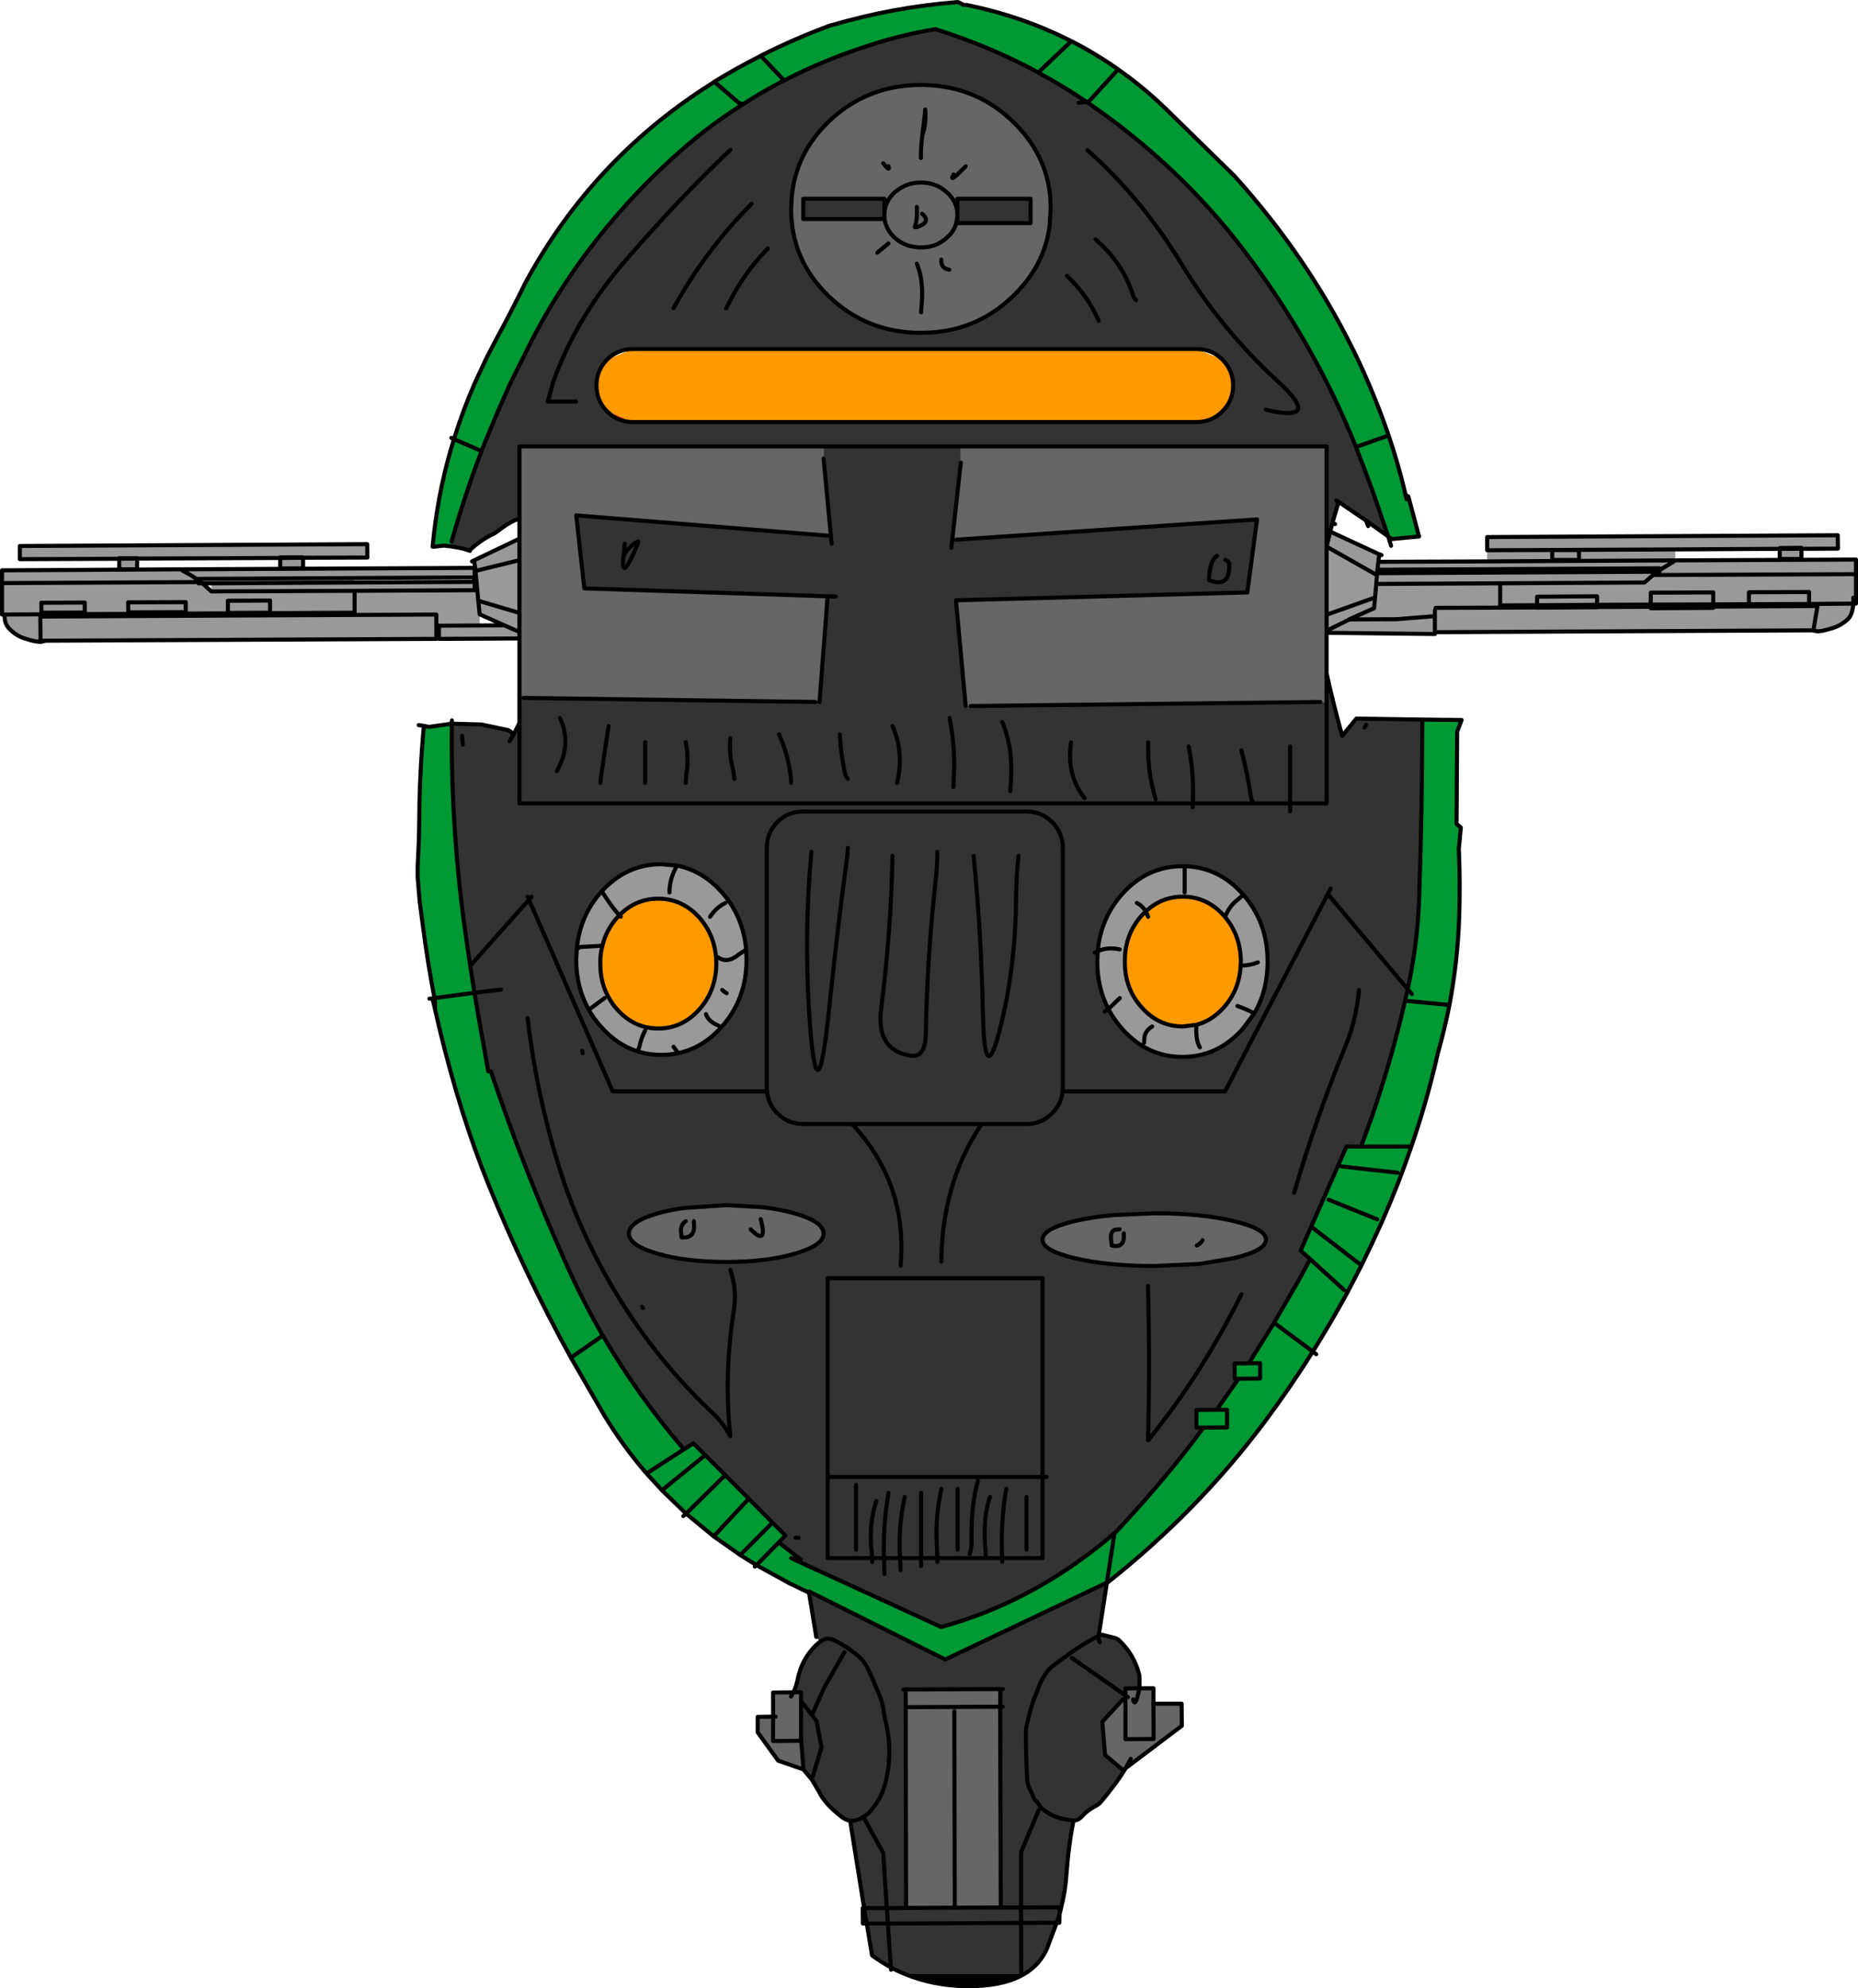
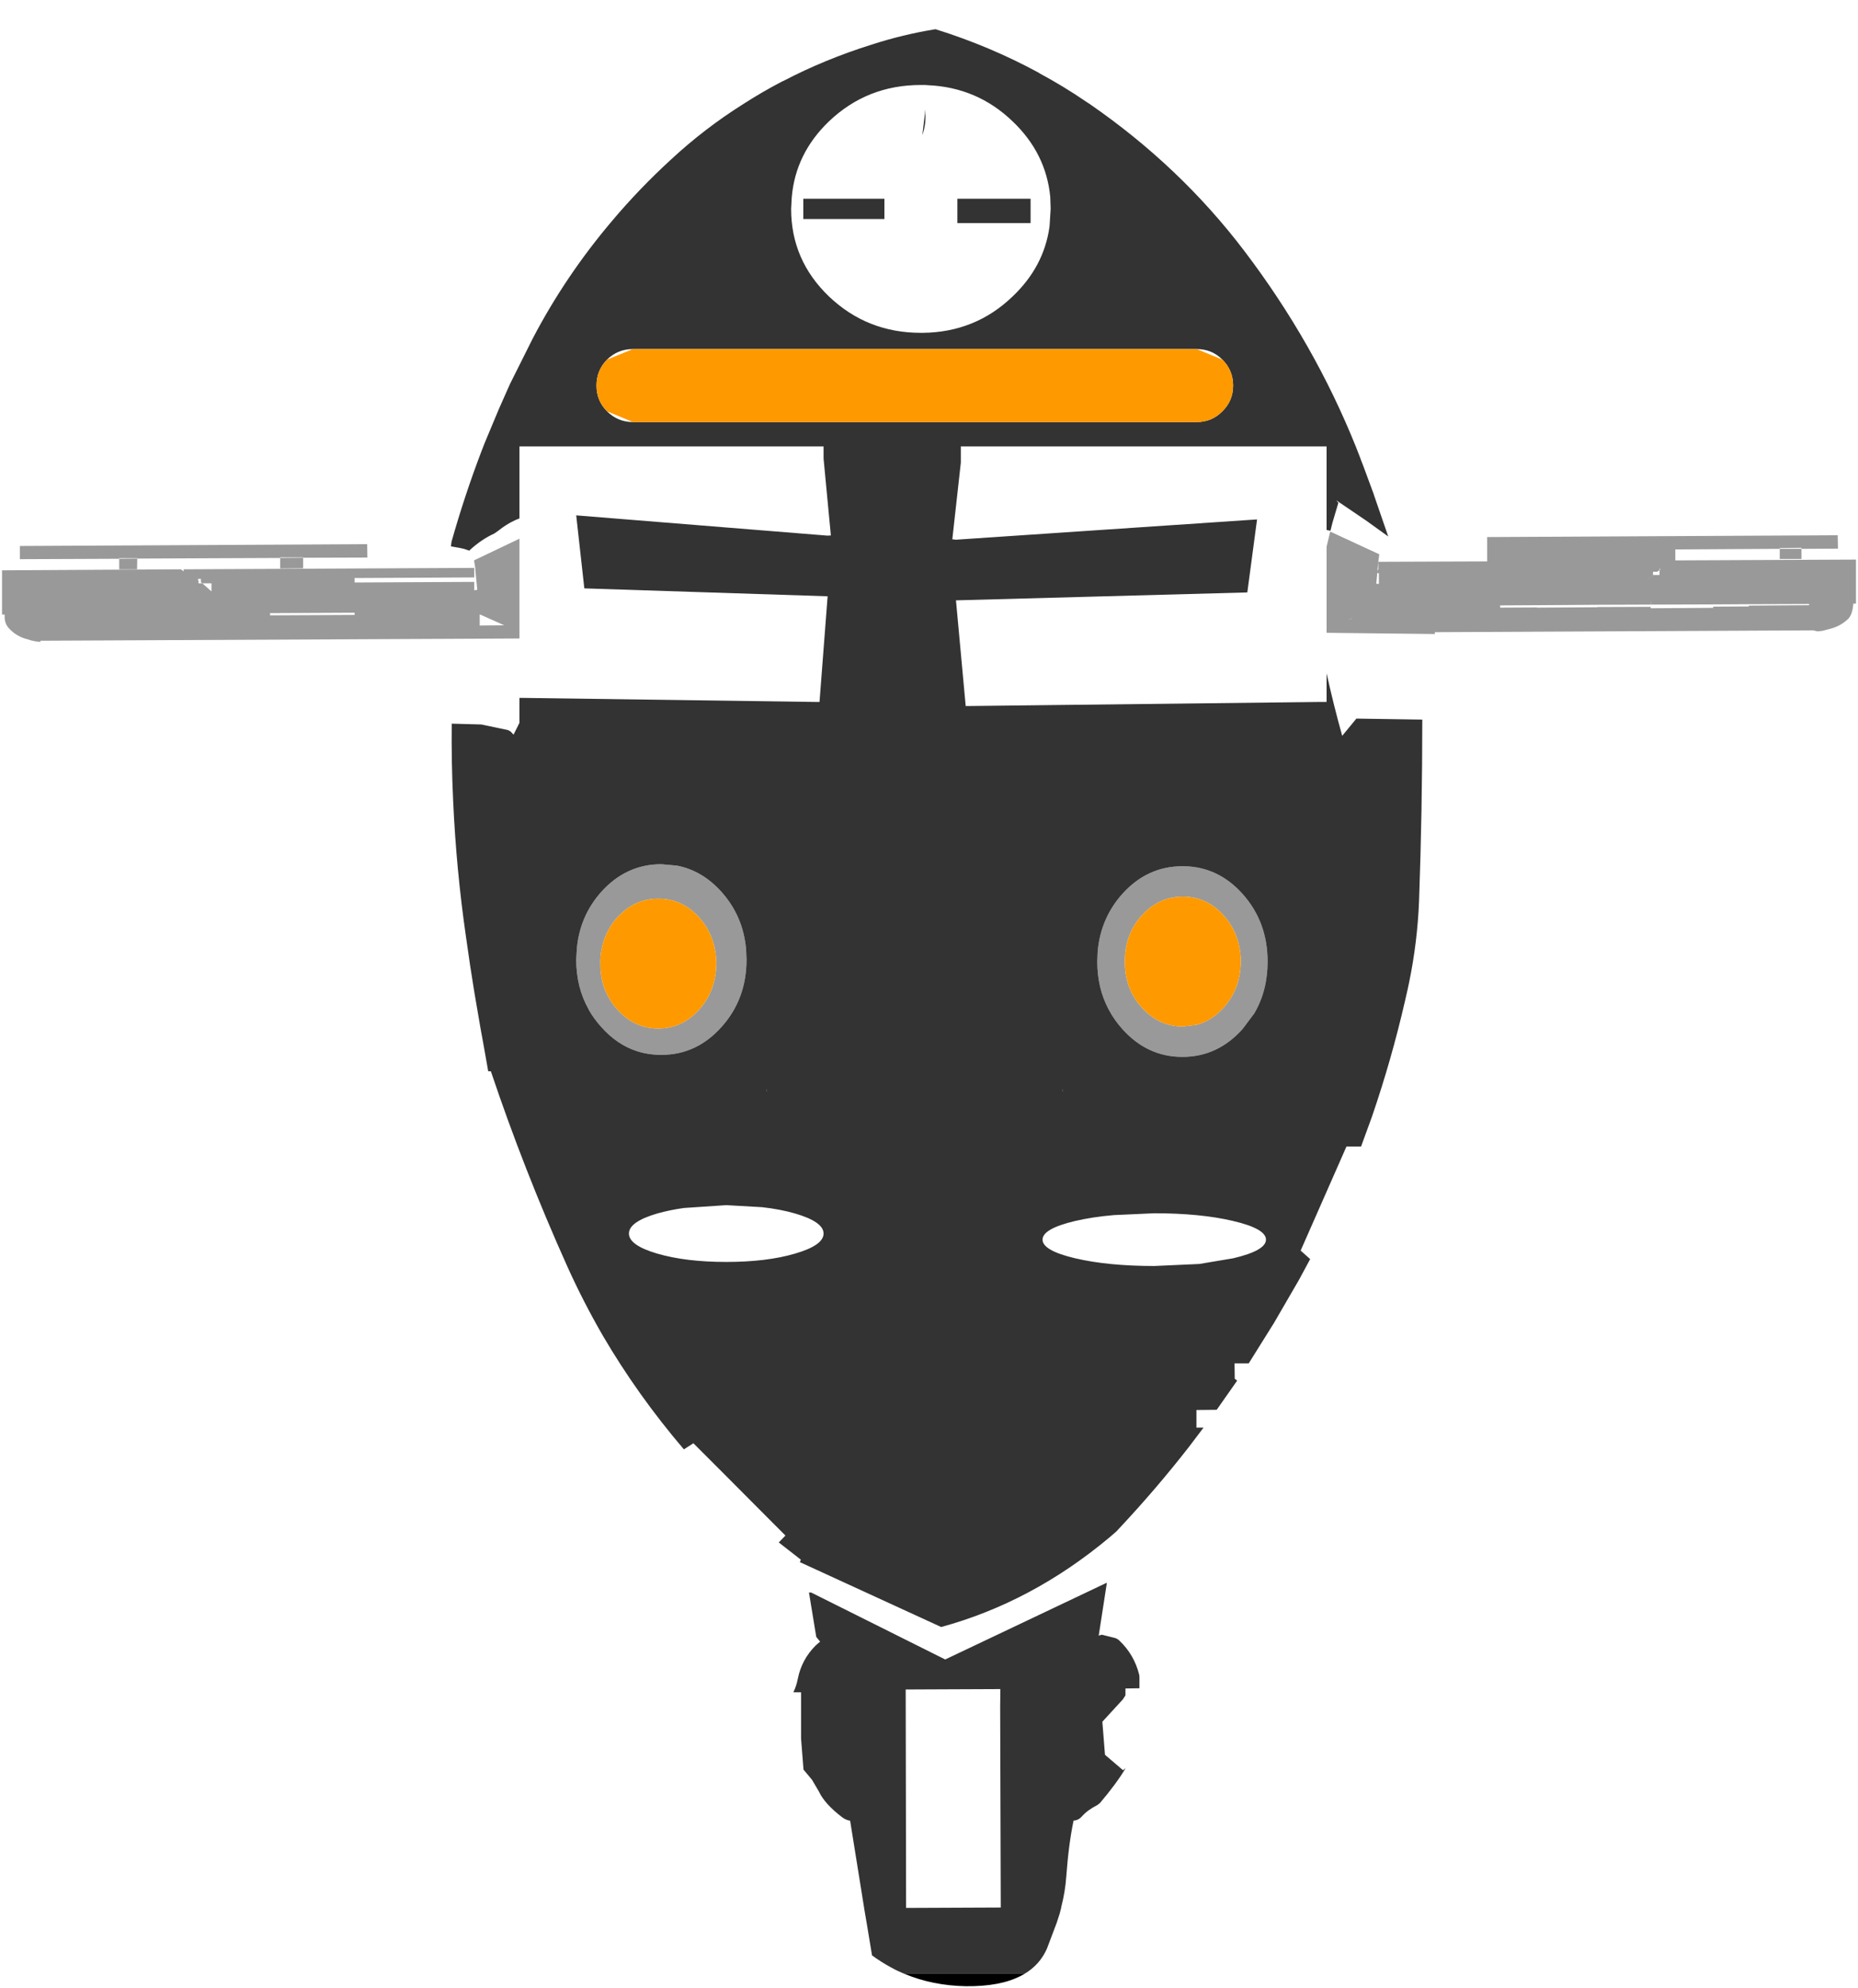
<svg xmlns="http://www.w3.org/2000/svg" height="490.15px" width="458.2px">
  <g transform="matrix(1.0, 0.0, 0.0, 1.0, 143.1, 270.05)">
    <path d="M109.55 216.55 L108.75 217.0 Q103.6 219.7 95.1 219.6 86.9 219.45 79.95 216.55 L108.75 216.55 108.75 217.0 108.75 216.55 109.55 216.55" fill="#000000" fill-rule="evenodd" stroke="none" />
    <path d="M184.05 -114.05 L184.05 -114.55 184.05 -118.5 184.05 -135.3 184.95 -139.0 197.05 -133.4 196.8 -131.55 196.6 -129.6 196.55 -129.6 196.55 -129.1 196.5 -128.25 184.05 -135.3 196.5 -128.25 196.3 -126.15 196.95 -126.1 196.95 -128.75 264.55 -129.1 196.95 -128.75 196.55 -128.75 196.55 -129.1 196.6 -129.6 196.8 -129.6 266.15 -129.95 196.8 -129.6 196.8 -131.55 223.65 -131.65 223.65 -134.4 223.65 -137.65 310.1 -138.1 310.15 -134.8 301.15 -134.75 301.15 -135.0 295.8 -134.95 295.8 -134.75 270.05 -134.6 223.65 -134.4 270.05 -134.6 270.05 -131.9 314.6 -132.1 314.6 -121.25 313.95 -121.25 Q313.75 -118.55 312.65 -117.45 310.8 -115.7 308.3 -115.05 L307.55 -114.85 306.4 -114.55 305.15 -114.4 305.1 -114.4 304.1 -114.65 303.85 -114.65 210.75 -114.2 210.75 -113.75 184.05 -114.05 M20.0 -57.0 L23.85 -56.65 Q30.1 -55.45 34.85 -50.15 40.2 -44.15 40.9 -35.95 L41.0 -33.5 Q41.0 -23.75 34.85 -16.9 28.7 -10.0 20.0 -10.0 16.8 -10.0 14.0 -10.9 9.05 -12.5 5.15 -16.9 3.35 -18.9 2.1 -21.1 L2.1 -21.15 Q-1.0 -26.6 -1.0 -33.5 L-0.85 -36.1 -0.85 -36.2 Q-0.1 -44.25 5.15 -50.15 11.3 -57.0 20.0 -57.0 M22.0 -50.05 Q21.95 -53.3 23.85 -56.65 21.95 -53.3 22.0 -50.05 M5.45 -36.9 L5.2 -35.7 Q4.9 -34.15 4.95 -32.5 4.9 -27.5 7.3 -23.65 8.05 -22.35 9.1 -21.2 13.3 -16.5 19.25 -16.5 25.15 -16.5 29.35 -21.2 33.5 -25.85 33.55 -32.5 33.5 -39.15 29.35 -43.85 25.15 -48.5 19.25 -48.5 13.65 -48.5 9.65 -44.4 L9.1 -43.85 Q6.4 -40.8 5.45 -36.9 L0.05 -36.6 -0.85 -36.1 0.05 -36.6 5.45 -36.9 M36.1 -25.2 Q35.5 -25.5 35.0 -26.0 35.5 -25.5 36.1 -25.2 M35.8 -47.45 Q33.65 -46.45 32.0 -44.05 33.65 -46.45 35.8 -47.45 M34.0 -34.05 Q36.3 -32.4 39.15 -34.8 L40.9 -35.95 39.15 -34.8 Q36.3 -32.4 34.0 -34.05 M6.0 -24.0 L3.1 -21.85 2.1 -21.1 3.1 -21.85 6.0 -24.0 M34.1 -17.2 Q31.55 -18.25 31.0 -20.05 31.55 -18.25 34.1 -17.2 M23.8 -10.9 L23.0 -12.0 23.8 -10.9 M16.0 -16.0 Q15.05 -14.2 14.6 -12.1 14.5 -11.5 14.0 -10.9 14.5 -11.5 14.6 -12.1 15.05 -14.2 16.0 -16.0 M5.65 -49.8 Q7.8 -46.4 9.65 -44.4 7.8 -46.4 5.65 -49.8 M149.05 -56.5 L149.05 -55.05 149.05 -50.05 149.05 -55.05 149.05 -56.5 Q157.4 -56.3 163.35 -49.65 169.5 -42.75 169.5 -33.0 169.5 -25.8 166.2 -20.2 L163.35 -16.4 Q157.2 -9.5 148.5 -9.5 139.8 -9.5 133.65 -16.4 131.6 -18.7 130.25 -21.3 127.5 -26.5 127.5 -33.0 L127.6 -35.55 Q128.35 -43.7 133.65 -49.65 139.8 -56.5 148.5 -56.5 L149.05 -56.5 M133.05 -36.0 Q130.0 -36.65 127.6 -35.55 130.0 -36.65 133.05 -36.0 M159.0 -44.0 L158.7 -44.35 Q154.5 -49.0 148.6 -49.0 143.35 -49.0 139.45 -45.35 L138.45 -44.35 Q134.25 -39.65 134.3 -33.0 134.25 -26.35 138.45 -21.7 142.65 -17.0 148.6 -17.0 L151.95 -17.4 Q151.7 -13.65 152.8 -11.85 151.7 -13.65 151.95 -17.4 155.75 -18.4 158.7 -21.7 162.55 -26.0 162.85 -32.0 165.25 -32.05 167.1 -32.8 165.25 -32.05 162.85 -32.0 L162.9 -33.0 Q162.85 -39.4 159.0 -44.0 160.15 -46.8 162.0 -48.15 L163.05 -49.05 162.0 -48.15 Q160.15 -46.8 159.0 -44.0 M137.25 -47.45 Q138.6 -46.8 139.45 -45.35 138.6 -46.8 137.25 -47.45 M133.05 -24.0 L130.25 -21.3 133.05 -24.0 M139.05 -13.0 L139.1 -14.0 Q139.15 -15.85 141.05 -17.0 139.15 -15.85 139.1 -14.0 L139.05 -13.0 M162.05 -22.05 Q164.75 -21.1 166.2 -20.2 164.75 -21.1 162.05 -22.05 M266.35 -129.6 L269.4 -131.45 270.05 -131.9 269.4 -131.45 266.35 -129.6 266.15 -129.95 266.15 -129.5 265.6 -129.1 264.55 -129.1 264.55 -128.3 264.4 -128.15 262.45 -126.45 226.85 -126.25 196.95 -126.1 226.85 -126.25 262.45 -126.45 264.55 -128.3 266.15 -128.3 266.15 -129.1 266.15 -129.5 266.35 -129.6 M314.05 -128.5 L266.15 -128.3 314.05 -128.5 M279.4 -121.05 L279.4 -124.0 264.0 -123.95 264.0 -122.1 264.0 -123.95 279.4 -124.0 279.4 -121.05 264.0 -121.0 264.0 -122.1 263.95 -121.0 250.75 -120.95 235.95 -120.85 235.95 -122.95 250.75 -123.05 250.75 -120.95 250.75 -123.05 235.95 -122.95 235.95 -120.85 226.85 -120.8 226.85 -120.25 235.95 -120.3 235.95 -120.25 250.75 -120.35 250.75 -120.4 263.95 -120.45 264.0 -120.1 279.4 -120.2 279.4 -120.5 288.2 -120.55 288.2 -120.75 303.05 -120.85 303.05 -121.15 288.2 -121.1 279.4 -121.05 M246.3 -132.0 L246.3 -134.45 239.7 -134.45 239.7 -132.0 246.3 -132.0 239.7 -132.0 239.7 -134.45 246.3 -134.45 246.3 -132.0 M313.95 -122.7 L313.95 -121.25 303.05 -121.15 303.05 -124.1 288.2 -124.05 288.2 -121.1 288.2 -124.05 303.05 -124.1 303.05 -121.15 313.95 -121.25 313.95 -122.7 M210.95 -120.2 L226.85 -120.25 210.95 -120.2 M295.8 -134.75 L301.15 -134.75 301.15 -132.25 295.8 -132.25 295.8 -134.75 M288.2 -120.55 L305.1 -120.65 304.1 -114.65 305.1 -120.65 288.2 -120.55 M190.7 -117.85 L195.75 -120.1 196.0 -122.75 196.3 -126.15 196.0 -122.75 195.75 -120.1 190.7 -117.85 189.6 -117.35 189.7 -117.35 190.7 -117.85 M189.7 -117.35 L184.05 -114.55 189.7 -117.35 201.3 -117.4 210.1 -118.1 201.3 -117.4 189.7 -117.35 M184.05 -118.5 L196.0 -122.75 184.05 -118.5 M270.05 -131.9 L223.65 -131.65 270.05 -131.9 M226.85 -120.8 L226.85 -126.25 226.85 -120.8 M210.75 -114.2 L210.75 -119.6 210.75 -114.2 M-55.65 -127.55 L-55.65 -126.45 -26.15 -126.6 -26.15 -124.55 -26.05 -124.55 -25.4 -124.65 -25.85 -129.3 -25.9 -130.05 -26.2 -131.9 -26.1 -131.95 -15.0 -137.25 -15.0 -131.95 -25.85 -129.3 -15.0 -131.95 -15.0 -118.95 -15.0 -114.25 -15.0 -112.65 -34.85 -112.55 -35.5 -112.55 -131.85 -112.1 -133.1 -112.1 -133.1 -112.05 -133.15 -111.8 -134.4 -111.95 -135.55 -112.2 -136.3 -112.45 Q-138.8 -113.05 -140.6 -114.85 -142.0 -116.15 -141.95 -118.05 L-141.95 -118.55 -76.5 -118.9 -141.95 -118.55 -142.6 -118.55 -142.6 -126.3 -94.15 -126.55 -142.6 -126.3 -142.6 -129.45 -98.5 -129.7 -97.8 -129.2 -97.8 -129.7 -26.15 -130.05 -26.15 -127.7 -55.65 -127.55 -93.55 -127.35 -55.65 -127.55 M-93.55 -126.55 L-93.55 -127.35 -94.15 -127.35 -94.35 -127.1 -94.15 -126.95 -94.15 -126.55 -94.15 -126.25 -93.2 -126.25 -90.95 -124.25 -55.65 -124.4 -55.65 -119.0 -76.5 -118.9 -76.5 -118.35 -55.65 -118.45 -55.65 -119.0 -55.65 -124.4 -90.95 -124.25 -90.95 -126.25 -93.2 -126.25 -93.35 -126.35 -93.55 -126.55 M-55.65 -126.45 L-90.95 -126.25 -55.65 -126.45 M-52.5 -132.6 L-68.35 -132.55 -68.35 -129.95 -74.0 -129.9 -74.0 -132.5 -109.25 -132.35 -109.3 -129.7 -113.7 -129.7 -113.7 -132.3 -138.2 -132.2 -138.2 -135.45 -52.55 -135.9 -52.5 -132.6 M-74.0 -132.5 L-68.35 -132.55 -68.35 -132.65 -74.0 -132.65 -74.0 -132.5 M-76.5 -119.0 L-76.5 -122.0 -86.9 -121.95 -86.9 -118.95 -76.5 -119.0 -86.9 -118.95 -86.9 -121.95 -76.5 -122.0 -76.5 -119.0 M-76.5 -118.35 L-133.15 -118.05 -133.1 -112.1 -133.15 -118.05 -76.5 -118.35 M-25.4 -124.65 L-25.15 -121.95 -24.8 -118.6 -25.15 -121.95 -25.4 -124.65 M-24.8 -118.6 L-24.8 -115.85 -34.85 -115.8 -34.85 -112.55 -34.85 -115.8 -24.8 -115.85 -18.75 -115.9 -24.8 -118.6 M-15.0 -114.25 L-18.75 -115.9 -15.0 -114.25 M-26.15 -124.55 L-55.65 -124.4 -26.15 -124.55 M-25.15 -121.95 L-15.0 -118.95 -25.15 -121.95 M-35.5 -112.55 L-35.5 -118.55 -55.65 -118.45 -35.5 -118.55 -35.5 -112.55 M-122.2 -119.05 L-122.2 -121.5 -132.9 -121.45 -132.9 -119.0 -122.2 -119.05 -132.9 -119.0 -132.9 -121.45 -122.2 -121.5 -122.2 -119.05 M-94.35 -127.1 Q-96.05 -128.35 -97.8 -129.2 -96.05 -128.35 -94.35 -127.1 M-109.25 -132.35 L-109.25 -132.45 -113.7 -132.45 -113.7 -132.3 -109.25 -132.35 M-97.3 -120.4 L-97.3 -121.6 -111.5 -121.55 -111.45 -119.1 -97.3 -119.15 -111.45 -119.1 -111.5 -121.55 -97.3 -121.6 -97.3 -120.4 -97.3 -119.15 -97.3 -120.4" fill="#999999" fill-rule="evenodd" stroke="none" />
    <path d="M49.75 -249.95 L50.1 -250.1 Q60.35 -255.45 71.85 -259.05 79.55 -261.55 87.6 -262.85 101.05 -258.65 113.1 -252.1 L113.3 -251.95 Q119.25 -248.75 124.8 -244.95 L125.65 -244.4 Q147.95 -229.0 163.75 -208.2 181.0 -185.5 191.3 -159.85 L192.45 -156.9 192.45 -156.85 193.15 -155.05 195.7 -148.15 195.7 -148.1 199.25 -137.8 193.75 -141.75 186.45 -146.7 186.95 -146.1 185.5 -141.2 185.0 -139.2 184.05 -139.4 184.05 -160.0 93.85 -160.0 60.0 -160.0 93.85 -160.0 93.85 -156.0 91.75 -137.1 92.65 -137.0 166.9 -142.0 164.5 -124.0 92.65 -122.05 95.05 -96.0 96.25 -96.0 182.5 -97.0 184.05 -97.0 184.05 -104.05 Q185.8 -96.15 187.9 -88.65 L191.4 -92.9 207.65 -92.65 Q207.65 -70.2 206.85 -47.9 206.45 -37.8 204.4 -27.85 L204.05 -26.2 203.4 -23.35 Q200.1 -8.95 195.25 5.2 L192.55 12.6 188.95 12.6 180.25 32.35 177.65 38.25 180.0 40.35 177.25 45.45 171.1 56.05 164.85 66.05 161.35 66.05 161.4 69.85 162.0 70.3 156.95 77.5 151.95 77.55 151.95 81.9 153.7 81.9 150.1 86.65 Q142.0 97.05 132.8 106.85 L132.2 107.5 130.4 109.05 Q111.35 124.95 89.0 131.05 L54.15 115.05 54.4 114.45 48.95 110.2 50.6 108.5 47.4 105.3 35.75 93.6 27.9 85.75 25.55 87.25 Q14.15 73.9 5.55 59.2 0.75 50.9 -3.2 42.15 -13.85 18.45 -22.05 -5.95 L-22.7 -5.95 -23.95 -13.0 -24.6 -16.55 -26.1 -25.3 -27.15 -31.95 -12.65 -48.25 8.0 -1.0 46.0 -1.0 8.0 -1.0 -12.65 -48.25 -27.15 -31.95 -28.2 -39.2 Q-30.6 -55.85 -31.35 -72.65 -31.8 -82.15 -31.7 -91.65 L-24.4 -91.45 -17.95 -90.1 Q-17.25 -89.9 -16.7 -89.2 L-16.45 -88.95 -15.0 -91.85 -15.0 -98.0 -14.0 -98.0 58.0 -97.0 59.0 -97.0 61.0 -123.05 1.0 -125.0 -1.0 -143.0 61.0 -138.0 61.8 -138.05 60.0 -157.0 60.0 -160.0 -15.0 -160.0 -15.0 -142.25 Q-17.25 -141.4 -19.25 -139.95 L-20.3 -139.15 -21.25 -138.5 Q-24.35 -137.1 -27.35 -134.35 L-27.2 -134.25 -28.7 -134.75 -29.85 -135.0 -31.9 -135.35 -31.75 -136.5 Q-28.55 -147.85 -24.35 -158.85 L-23.55 -160.9 -20.1 -169.15 -17.35 -175.35 -11.75 -186.55 Q-3.65 -202.05 7.85 -215.6 14.5 -223.5 22.35 -230.7 30.65 -238.4 40.2 -244.4 44.85 -247.4 49.75 -249.95 M-1.0 -171.05 L-3.0 -171.05 -8.0 -171.05 -6.65 -175.95 Q-0.95 -191.85 11.2 -205.9 24.65 -221.4 37.0 -233.1 24.65 -221.4 11.2 -205.9 -0.95 -191.85 -6.65 -175.95 L-8.0 -171.05 -3.0 -171.05 -1.0 -171.05 M122.9 -244.7 L124.8 -244.95 122.9 -244.7 M52.15 -221.35 L52.0 -218.55 Q52.0 -205.9 61.35 -196.95 70.75 -188.0 84.0 -188.0 L84.5 -188.0 Q97.45 -188.15 106.6 -196.95 114.3 -204.25 115.7 -214.05 L115.75 -214.55 116.0 -218.55 115.9 -221.55 Q114.85 -232.3 106.6 -240.15 97.85 -248.55 85.65 -249.05 L85.05 -249.1 84.0 -249.1 Q70.75 -249.1 61.35 -240.15 53.05 -232.2 52.15 -221.35 M75.0 -216.05 L55.0 -216.05 55.0 -221.05 75.0 -221.05 75.0 -217.3 75.0 -216.8 75.0 -216.05 M93.0 -217.3 L93.0 -221.05 111.05 -221.05 111.05 -215.05 93.0 -215.05 93.0 -216.8 93.0 -217.3 M84.35 -236.75 L85.0 -242.05 85.05 -243.05 Q85.4 -239.6 84.35 -236.75 M169.05 -169.05 Q183.35 -165.65 172.05 -176.0 158.15 -188.75 148.35 -204.85 138.3 -221.35 125.05 -233.05 138.3 -221.35 148.35 -204.85 158.15 -188.75 172.05 -176.0 183.35 -165.65 169.05 -169.05 M158.35 -181.4 Q155.75 -184.0 152.0 -184.0 L13.0 -184.0 Q9.25 -184.0 6.6 -181.4 4.0 -178.75 4.0 -175.0 4.0 -171.25 6.6 -168.65 9.25 -166.0 13.0 -166.0 L152.0 -166.0 Q155.75 -166.0 158.35 -168.65 161.0 -171.25 161.0 -175.0 161.0 -178.75 158.35 -181.4 M137.05 -196.05 Q136.55 -196.55 136.35 -197.15 133.85 -205.2 127.05 -211.05 133.85 -205.2 136.35 -197.15 136.55 -196.55 137.05 -196.05 M159.05 -132.05 Q160.05 -131.55 160.05 -131.0 160.1 -129.5 159.8 -128.45 159.25 -126.5 157.35 -126.5 156.35 -126.5 155.05 -127.05 155.05 -128.05 155.2 -129.05 155.65 -132.2 157.05 -133.05 155.65 -132.2 155.2 -129.05 155.05 -128.05 155.05 -127.05 156.35 -126.5 157.35 -126.5 159.25 -126.5 159.8 -128.45 160.1 -129.5 160.05 -131.0 160.05 -131.55 159.05 -132.05 M91.5 -135.0 L91.75 -137.1 91.5 -135.0 M62.0 -136.0 L61.8 -138.05 62.0 -136.0 M63.0 -123.0 L61.0 -123.05 63.0 -123.0 M10.65 -133.05 Q10.35 -130.35 10.8 -130.05 11.55 -129.65 14.25 -136.2 L14.35 -136.5 Q14.2 -136.8 12.65 -135.5 11.2 -134.25 10.65 -133.05 L11.0 -136.05 10.65 -133.05 Q11.2 -134.25 12.65 -135.5 14.2 -136.8 14.35 -136.5 L14.25 -136.2 Q11.55 -129.65 10.8 -130.05 10.35 -130.35 10.65 -133.05 M46.0 -1.75 L46.0 -61.0 Q46.0 -64.75 48.6 -67.4 51.25 -70.0 55.0 -70.0 L110.0 -70.0 Q113.75 -70.0 116.35 -67.4 119.0 -64.75 119.0 -61.0 L119.0 -1.75 119.0 -61.0 Q119.0 -64.75 116.35 -67.4 113.75 -70.0 110.0 -70.0 L55.0 -70.0 Q51.25 -70.0 48.6 -67.4 46.0 -64.75 46.0 -61.0 L46.0 -1.75 46.0 -1.0 46.05 -1.0 46.0 -1.75 M52.0 -77.05 L51.95 -78.05 Q51.4 -83.8 49.0 -89.05 51.4 -83.8 51.95 -78.05 L52.0 -77.05 M78.1 -77.0 Q79.95 -84.45 77.0 -91.05 79.95 -84.45 78.1 -77.0 M66.0 -78.05 Q65.5 -78.55 65.35 -79.15 64.25 -84.0 64.0 -89.05 64.25 -84.0 65.35 -79.15 65.5 -78.55 66.0 -78.05 M150.05 -86.05 Q151.3 -79.65 151.1 -73.0 L151.1 -72.5 151.05 -72.05 151.05 -72.0 -15.0 -72.0 -15.0 -91.85 -15.0 -72.0 151.05 -72.0 151.05 -72.05 151.1 -72.5 151.1 -73.0 Q151.3 -79.65 150.05 -86.05 M118.95 -1.0 Q118.65 2.15 116.35 4.4 113.75 7.05 110.0 7.05 L99.0 7.05 67.05 7.05 55.0 7.05 Q51.25 7.05 48.6 4.4 46.35 2.15 46.05 -1.0 46.35 2.15 48.6 4.4 51.25 7.05 55.0 7.05 L67.05 7.05 99.0 7.05 110.0 7.05 Q113.75 7.05 116.35 4.4 118.65 2.15 118.95 -1.0 L119.0 -1.0 119.0 -1.75 118.95 -1.0 M16.0 -77.05 L16.0 -78.05 16.0 -87.05 16.0 -78.05 16.0 -77.05 M5.0 -77.05 L5.05 -78.05 6.05 -85.0 6.6 -88.45 6.6 -88.55 7.0 -91.05 6.6 -88.55 6.6 -88.45 6.05 -85.0 5.05 -78.05 5.0 -77.05 M26.0 -77.05 L26.15 -79.05 Q26.8 -83.25 26.0 -87.05 26.8 -83.25 26.15 -79.05 L26.0 -77.05 M38.0 -78.05 L37.75 -80.0 Q36.65 -83.85 37.0 -88.05 36.65 -83.85 37.75 -80.0 L38.0 -78.05 M66.0 -61.05 L65.85 -59.05 Q63.35 -40.6 61.35 -21.15 58.25 8.6 56.4 -21.15 55.2 -40.6 57.0 -60.05 55.2 -40.6 56.4 -21.15 58.25 8.6 61.35 -21.15 63.35 -40.6 65.85 -59.05 L66.0 -61.05 M185.05 -51.0 L184.35 -49.65 159.0 -1.0 119.0 -1.0 159.0 -1.0 184.35 -49.65 185.05 -51.0 M20.0 -57.0 Q11.3 -57.0 5.15 -50.15 -0.1 -44.25 -0.85 -36.2 L-0.85 -36.1 -1.0 -33.5 Q-1.0 -26.6 2.1 -21.15 L2.1 -21.1 Q3.35 -18.9 5.15 -16.9 9.05 -12.5 14.0 -10.9 16.8 -10.0 20.0 -10.0 28.7 -10.0 34.85 -16.9 41.0 -23.75 41.0 -33.5 L40.9 -35.95 Q40.2 -44.15 34.85 -50.15 30.1 -55.45 23.85 -56.65 L20.0 -57.0 M0.6 -10.4 L0.5 -10.95 0.6 -10.4 M88.05 -60.05 Q88.05 -56.55 87.65 -53.1 85.55 -34.15 85.2 -15.0 85.1 -9.25 81.45 -9.8 72.9 -11.15 74.2 -21.35 76.65 -40.75 77.0 -59.05 76.65 -40.75 74.2 -21.35 72.9 -11.15 81.45 -9.8 85.1 -9.25 85.2 -15.0 85.55 -34.15 87.65 -53.1 88.05 -56.55 88.05 -60.05 M-19.55 -26.1 L-26.1 -25.3 -19.55 -26.1 M151.05 -71.05 L151.05 -72.0 166.05 -72.0 175.05 -72.0 175.05 -70.05 175.05 -72.0 166.05 -72.0 151.05 -72.0 151.05 -71.05 M149.05 -56.5 L148.5 -56.5 Q139.8 -56.5 133.65 -49.65 128.35 -43.7 127.6 -35.55 L126.9 -35.2 127.6 -35.55 127.5 -33.0 Q127.5 -26.5 130.25 -21.3 L129.3 -20.65 130.25 -21.3 Q131.6 -18.7 133.65 -16.4 139.8 -9.5 148.5 -9.5 157.2 -9.5 163.35 -16.4 L166.2 -20.2 Q169.5 -25.8 169.5 -33.0 169.5 -42.75 163.35 -49.65 157.4 -56.3 149.05 -56.5 M92.05 -76.05 L92.1 -78.05 Q92.55 -85.8 91.05 -93.05 92.55 -85.8 92.1 -78.05 L92.05 -76.05 M106.05 -75.05 L106.1 -76.05 Q106.95 -85.45 104.05 -92.05 106.95 -85.45 106.1 -76.05 L106.05 -75.05 M141.9 -73.0 Q139.85 -79.75 140.05 -87.05 139.85 -79.75 141.9 -73.0 M108.05 -59.05 Q107.5 -53.55 107.45 -48.05 107.35 -32.35 103.8 -17.55 99.7 -0.7 99.3 -20.0 98.9 -40.1 97.0 -59.05 98.9 -40.1 99.3 -20.0 99.7 -0.7 103.8 -17.55 107.35 -32.35 107.45 -48.05 107.5 -53.55 108.05 -59.05 M124.35 -73.3 Q119.8 -79.15 121.05 -87.05 119.8 -79.15 124.35 -73.3 M192.05 -26.0 Q191.35 -18.55 188.7 -12.15 181.45 5.5 176.05 24.0 181.45 5.5 188.7 -12.15 191.35 -18.55 192.05 -26.0 M175.05 -72.0 L184.05 -72.0 184.05 -97.0 184.05 -72.0 175.05 -72.0 175.05 -72.05 175.05 -86.05 175.05 -72.05 175.05 -72.0 M166.05 -72.0 L165.45 -73.1 Q164.55 -79.4 163.05 -85.05 164.55 -79.4 165.45 -73.1 L166.05 -72.0 M193.8 -91.35 L193.4 -90.7 193.8 -91.35 M42.25 -219.8 Q30.8 -208.3 23.0 -194.05 30.8 -208.3 42.25 -219.8 M46.25 -208.8 Q39.95 -202.3 36.0 -194.05 39.95 -202.3 46.25 -208.8 M127.85 -190.95 Q125.15 -197.25 120.0 -202.05 125.15 -197.25 127.85 -190.95 M204.05 -26.2 L184.35 -49.65 204.05 -26.2 M-5.8 -79.95 Q-3.9 -83.25 -3.7 -86.5 -3.5 -89.8 -5.0 -93.05 -3.5 -89.8 -3.7 -86.5 -3.9 -83.25 -5.8 -79.95 M-17.4 -87.35 L-16.45 -88.95 -17.4 -87.35 M-28.95 -86.5 L-29.15 -88.65 -28.95 -86.5 M-12.0 -49.0 L-12.65 -48.25 -13.0 -49.0 -12.65 -48.25 -12.0 -49.0 M141.55 29.05 L131.6 29.5 Q126.35 29.95 122.05 30.95 114.0 32.85 114.0 35.55 114.0 38.25 122.05 40.15 130.15 42.05 141.55 42.05 L152.65 41.55 161.0 40.15 Q169.1 38.25 169.1 35.55 169.1 32.85 161.0 30.95 152.95 29.05 141.55 29.05 M163.05 49.0 Q153.15 68.9 140.05 85.0 L140.05 84.0 Q140.5 65.0 140.0 47.0 140.5 65.0 140.05 84.0 L140.05 85.0 Q153.15 68.9 163.05 49.0 M115.0 94.05 L114.0 94.05 114.0 45.05 61.0 45.05 61.0 94.05 61.0 114.05 72.0 114.05 72.0 115.0 72.0 114.05 61.0 114.05 61.0 94.05 61.0 45.05 114.0 45.05 114.0 94.05 115.0 94.05 M89.05 41.0 L89.05 40.0 Q89.5 20.95 99.0 7.05 89.5 20.95 89.05 40.0 L89.05 41.0 M52.95 39.0 Q60.0 36.95 60.0 34.05 60.0 31.15 52.95 29.1 49.3 28.05 44.85 27.55 L36.0 27.05 25.55 27.75 Q22.0 28.25 19.0 29.1 12.0 31.15 12.0 34.05 12.0 36.95 19.0 39.0 26.05 41.05 36.0 41.05 45.95 41.05 52.95 39.0 M79.0 42.0 L79.05 41.0 Q80.45 21.45 67.05 7.05 80.45 21.45 79.05 41.0 L79.0 42.0 M37.0 43.0 Q38.7 47.8 37.85 53.15 35.4 68.65 37.0 84.0 35.15 80.65 32.65 78.3 19.1 65.55 9.25 49.45 -0.05 34.3 -5.2 17.75 -10.75 -0.05 -13.0 -19.05 -10.75 -0.05 -5.2 17.75 -0.05 34.3 9.25 49.45 19.1 65.55 32.65 78.3 35.15 80.65 37.0 84.0 35.4 68.65 37.85 53.15 38.7 47.8 37.0 43.0 M15.25 52.1 L15.45 52.4 15.25 52.1 M53.1 109.05 L53.85 109.05 53.1 109.05 M84.05 98.0 L84.05 113.0 84.05 114.05 78.85 114.05 Q78.4 106.25 80.0 99.0 78.4 106.25 78.85 114.05 L84.05 114.05 84.05 113.0 84.05 98.0 M68.0 112.0 L68.0 110.0 68.0 96.0 68.0 110.0 68.0 112.0 M75.0 118.0 L74.95 116.0 74.9 114.05 78.85 114.05 78.9 115.0 79.0 117.0 78.9 115.0 78.85 114.05 74.9 114.05 74.95 116.0 75.0 118.0 M76.0 98.0 Q74.65 105.9 74.9 114.05 L72.0 114.05 71.9 113.0 Q71.05 105.9 73.0 100.0 71.05 105.9 71.9 113.0 L72.0 114.05 74.9 114.05 Q74.65 105.9 76.0 98.0 M56.95 122.55 L90.0 139.05 129.8 120.15 129.85 120.25 127.85 133.2 128.05 133.1 128.65 132.95 131.85 133.75 Q132.5 133.95 132.95 134.4 136.6 137.85 137.85 142.85 L137.9 143.45 137.9 144.55 137.9 145.65 137.9 146.15 134.45 146.2 134.45 147.9 133.8 148.9 128.75 154.4 129.4 162.55 133.85 166.35 134.5 165.85 Q132.15 169.75 128.15 174.45 L127.5 174.95 Q125.05 176.2 123.7 177.75 122.95 178.6 121.95 178.75 L121.65 178.75 121.65 178.8 Q120.45 184.45 119.85 192.6 119.6 196.25 118.6 200.15 L118.6 200.25 118.2 201.8 117.5 203.95 108.7 204.0 108.7 200.2 118.15 200.15 118.2 201.8 118.15 200.15 108.7 200.2 108.7 204.0 117.5 203.95 115.1 210.3 Q113.35 214.3 109.55 216.55 L108.75 216.55 108.7 204.0 75.85 204.15 76.6 214.95 Q74.2 213.65 71.95 212.0 L70.65 204.15 75.85 204.15 75.6 200.35 70.0 200.35 70.0 200.3 66.55 178.8 Q65.55 178.65 64.65 178.0 60.25 174.65 58.85 171.6 L57.2 168.8 57.1 168.65 59.5 160.7 58.25 154.2 57.15 152.75 58.25 154.2 59.5 160.7 57.1 168.65 55.05 166.2 54.45 158.55 54.45 149.3 54.45 147.15 52.55 147.15 Q53.3 145.6 53.65 143.8 54.6 139.05 58.05 135.6 L59.15 134.65 58.2 133.5 56.4 122.55 56.95 122.55 M80.35 200.3 L75.6 200.35 74.7 186.7 69.8 177.85 70.2 177.65 70.3 177.55 71.25 176.8 72.35 175.45 Q74.0 173.35 74.8 170.95 76.3 166.4 76.2 161.15 76.1 157.15 75.1 153.55 L74.9 152.45 Q74.7 150.15 73.9 148.15 L71.85 143.3 71.0 141.5 Q70.05 139.3 67.85 137.65 L66.9 136.9 65.9 136.15 63.45 134.7 62.0 134.05 60.9 133.9 Q60.05 134.1 59.35 134.55 L59.15 134.65 59.35 134.55 Q60.05 134.1 60.9 133.9 L62.0 134.05 63.45 134.7 65.9 136.15 66.9 136.9 67.85 137.65 Q70.05 139.3 71.0 141.5 L71.85 143.3 73.9 148.15 Q74.7 150.15 74.9 152.45 L75.1 153.55 Q76.1 157.15 76.2 161.15 76.3 166.4 74.8 170.95 74.0 173.35 72.35 175.45 L71.25 176.8 70.3 177.55 70.2 177.65 69.8 177.85 74.7 186.7 75.6 200.35 80.35 200.3 103.7 200.2 103.55 150.7 103.6 146.35 104.2 146.35 103.6 146.35 80.25 146.45 80.35 200.3 M65.15 137.25 L60.15 146.0 57.15 152.75 54.45 149.3 57.15 152.75 60.15 146.0 65.15 137.25 M79.65 146.45 L80.25 146.45 79.65 146.45 M69.8 177.85 L69.6 178.0 Q68.0 178.95 66.6 178.8 L66.55 178.8 66.6 178.8 Q68.0 178.95 69.6 178.0 L69.8 177.85 M79.95 216.55 Q78.2 215.85 76.6 214.95 L75.85 204.15 108.7 204.0 108.75 216.55 79.95 216.55 M121.65 178.75 L121.3 178.75 118.8 178.3 Q115.7 177.5 113.7 175.65 L113.25 175.05 112.75 174.3 Q111.9 173.6 111.75 173.0 L111.05 171.35 Q110.3 170.05 110.2 168.6 109.9 162.9 109.9 157.15 109.85 156.05 110.15 155.05 L110.85 152.2 Q111.55 149.45 112.45 147.45 L112.9 146.25 Q113.5 144.35 114.85 142.45 115.6 141.3 116.9 140.35 L118.6 139.1 120.55 137.7 Q122.2 136.5 124.0 135.4 125.85 134.25 127.85 133.2 L127.8 133.7 Q127.8 134.25 128.1 134.8 127.8 134.25 127.8 133.7 L127.85 133.2 Q125.85 134.25 124.0 135.4 122.2 136.5 120.55 137.7 L118.6 139.1 116.9 140.35 Q115.6 141.3 114.85 142.45 113.5 144.35 112.9 146.25 L112.45 147.45 Q111.55 149.45 110.85 152.2 L110.15 155.05 Q109.85 156.05 109.9 157.15 109.9 162.9 110.2 168.6 110.3 170.05 111.05 171.35 L111.75 173.0 Q111.9 173.6 112.75 174.3 L113.25 175.05 113.7 175.65 Q115.7 177.5 118.8 178.3 L121.3 178.75 121.65 178.75 M113.05 176.2 L108.7 186.55 108.7 200.2 103.7 200.2 108.7 200.2 108.7 186.55 113.05 176.2 M104.2 150.7 L103.55 150.7 104.2 150.7 M96.05 113.0 Q96.55 111.5 96.5 110.0 96.3 101.25 98.05 95.0 96.3 101.25 96.5 110.0 96.55 111.5 96.05 113.0 M93.05 112.0 L93.05 110.0 93.05 97.0 93.05 110.0 93.05 112.0 M101.05 99.0 Q99.1 104.55 100.0 113.0 L100.05 114.05 104.05 114.05 104.05 115.0 104.05 114.05 100.05 114.05 88.05 114.05 88.05 115.0 88.05 114.05 100.05 114.05 100.0 113.0 Q99.1 104.55 101.05 99.0 M89.05 97.0 Q87.5 103.85 87.95 111.0 L88.05 114.05 84.05 114.05 84.05 116.0 84.05 114.05 88.05 114.05 87.95 111.0 Q87.5 103.85 89.05 97.0 M110.05 112.0 L110.05 109.0 110.05 99.0 110.05 109.0 110.05 112.0 M61.0 94.05 L114.0 94.05 114.0 114.05 104.05 114.05 104.05 114.0 Q103.6 105.35 105.05 97.0 103.6 105.35 104.05 114.0 L104.05 114.05 114.0 114.05 114.0 94.05 61.0 94.05 M121.2 138.65 L134.45 147.9 121.2 138.65 M70.0 200.35 L75.6 200.35 75.85 204.15 70.65 204.15 70.0 200.35" fill="#333333" fill-rule="evenodd" stroke="none" />
-     <path d="M49.75 -249.95 L49.85 -250.65 44.5 -256.3 49.85 -250.65 49.75 -249.95 Q44.85 -247.4 40.2 -244.4 L39.2 -244.6 33.05 -249.9 39.2 -244.6 40.2 -244.4 Q30.65 -238.4 22.35 -230.7 14.5 -223.5 7.85 -215.6 -3.65 -202.05 -11.75 -186.55 L-17.35 -175.35 -20.1 -169.15 -23.55 -160.9 -24.35 -158.85 Q-28.55 -147.85 -31.75 -136.5 L-31.9 -135.35 -33.6 -135.55 -35.8 -135.3 -36.4 -135.4 Q-35.3 -147.4 -32.05 -158.8 L-31.15 -161.8 Q-28.95 -168.9 -25.95 -175.75 L-23.15 -181.75 -20.7 -186.45 Q-17.05 -193.15 -13.7 -200.0 L-13.5 -200.4 Q3.2 -231.25 33.05 -249.85 L33.05 -249.9 Q38.5 -253.25 44.35 -256.2 L44.5 -256.3 Q52.75 -260.5 61.85 -263.85 L62.2 -263.9 Q77.2 -268.3 93.15 -269.55 L94.55 -268.85 95.15 -268.85 Q109.05 -266.05 121.1 -259.9 L113.45 -252.65 113.35 -252.05 113.3 -251.95 113.35 -252.05 113.45 -252.65 121.1 -259.9 121.15 -259.9 Q127.1 -256.85 132.65 -252.95 L132.7 -252.9 Q139.5 -248.15 145.55 -242.1 L161.3 -226.7 Q180.45 -205.5 192.15 -180.6 196.25 -171.75 199.35 -162.7 201.7 -155.75 203.4 -148.65 203.35 -148.25 203.6 -147.85 L203.8 -146.95 203.95 -147.25 204.2 -147.7 206.85 -137.8 200.1 -137.15 199.25 -137.8 195.7 -148.1 195.7 -148.15 193.15 -155.05 192.45 -156.85 192.45 -156.9 191.3 -159.85 Q181.0 -185.5 163.75 -208.2 147.95 -229.0 125.65 -244.4 L125.45 -245.05 124.8 -244.95 Q119.25 -248.75 113.3 -251.95 L113.1 -252.1 Q101.05 -258.65 87.6 -262.85 79.55 -261.55 71.85 -259.05 60.35 -255.45 50.1 -250.1 L49.75 -249.95 M125.45 -245.05 L132.65 -252.95 125.45 -245.05 M-27.15 -31.95 L-26.1 -25.3 -35.95 -24.0 -26.1 -25.3 -24.6 -16.55 -23.95 -13.0 -22.7 -5.95 -22.05 -5.95 Q-13.85 18.45 -3.2 42.15 0.75 50.9 5.55 59.2 14.15 73.9 25.55 87.25 L27.9 85.75 35.75 93.6 47.4 105.3 50.6 108.5 48.95 110.2 54.4 114.45 54.15 115.05 89.0 131.05 Q111.35 124.95 130.4 109.05 L131.55 109.2 129.85 120.15 131.55 109.2 131.7 108.0 132.2 107.5 132.8 106.85 Q142.0 97.05 150.1 86.65 L153.7 81.9 151.95 81.9 151.95 77.55 156.95 77.5 162.0 70.3 162.3 69.85 167.65 69.8 167.65 66.0 164.85 66.05 167.65 66.0 167.65 69.8 162.3 69.85 161.4 69.85 161.35 66.05 164.85 66.05 171.1 56.05 177.25 45.45 180.0 40.35 177.65 38.25 180.25 32.35 188.95 12.6 192.55 12.6 195.25 5.2 Q200.1 -8.95 203.4 -23.35 L204.05 -26.2 204.4 -27.85 Q206.45 -37.8 206.85 -47.9 207.65 -70.2 207.65 -92.65 L217.35 -92.55 216.25 -89.7 216.1 -66.95 217.15 -66.05 216.65 -60.65 216.7 -59.9 Q217.0 -51.9 216.75 -43.9 216.35 -32.9 214.35 -22.3 213.15 -16.25 211.45 -10.25 208.85 1.25 204.95 12.6 201.8 21.85 197.75 31.05 L195.25 36.5 192.65 41.9 189.25 48.45 Q185.2 55.9 180.65 63.15 L171.1 56.05 180.65 63.15 Q175.1 72.0 168.75 80.5 152.3 102.5 129.9 120.2 L129.85 120.15 129.8 120.15 90.0 139.05 56.95 122.55 56.5 122.3 55.9 122.35 51.55 120.25 43.45 115.8 48.95 110.2 43.45 115.8 39.45 113.3 32.9 108.7 26.1 103.1 20.15 97.35 16.35 93.2 16.3 93.15 Q10.6 86.55 6.0 79.0 L-2.3 64.65 Q-13.8 43.85 -22.6 22.05 -29.6 4.8 -34.75 -16.6 L-35.85 -21.35 -35.85 -21.4 Q-35.75 -22.75 -35.95 -24.0 -37.65 -32.8 -38.8 -41.7 L-39.6 -47.8 -40.1 -53.7 -40.1 -56.75 Q-39.75 -62.5 -39.7 -68.2 L-39.65 -72.4 Q-39.45 -81.05 -38.7 -89.65 L-38.55 -91.1 -37.3 -90.85 -31.7 -91.65 Q-31.8 -82.15 -31.35 -72.65 -30.6 -55.85 -28.2 -39.2 L-27.15 -31.95 M199.35 -162.7 L191.3 -159.85 199.35 -162.7 M205.05 -25.0 L204.05 -26.2 205.05 -25.0 M214.35 -22.3 L203.4 -23.35 214.35 -22.3 M204.95 12.6 L192.55 12.6 204.95 12.6 M-24.35 -158.85 L-31.15 -161.8 -24.35 -158.85 M192.65 41.9 L180.25 32.35 192.65 41.9 M188.4 48.0 L180.0 40.35 188.4 48.0 M196.55 30.55 L184.55 25.7 196.55 30.55 M201.55 19.05 L187.7 17.5 201.55 19.05 M153.7 81.9 L159.5 81.85 159.5 77.5 156.95 77.5 159.5 77.5 159.5 81.85 153.7 81.9 M25.55 87.25 L16.35 93.2 25.55 87.25 M30.4 89.0 L20.15 97.35 30.4 89.0 M52.0 114.05 L54.15 115.05 52.0 114.05 M35.75 93.6 L26.1 103.1 35.75 93.6 M41.15 99.85 L32.9 108.7 41.15 99.85 M47.4 105.3 L39.45 113.3 47.4 105.3 M5.55 59.2 L-2.3 64.65 5.55 59.2" fill="#009933" fill-rule="evenodd" stroke="none" />
-     <path d="M13.0 -166.0 Q9.25 -166.0 6.6 -168.65 L13.0 -166.0" fill="#ff0000" fill-rule="evenodd" stroke="none" />
    <path d="M158.35 -181.4 Q161.0 -178.75 161.0 -175.0 161.0 -171.25 158.35 -168.65 155.75 -166.0 152.0 -166.0 L13.0 -166.0 6.6 -168.65 Q4.0 -171.25 4.0 -175.0 4.0 -178.75 6.6 -181.4 L13.0 -184.0 152.0 -184.0 158.35 -181.4 M9.65 -44.4 Q13.65 -48.5 19.25 -48.5 25.15 -48.5 29.35 -43.85 33.5 -39.15 33.55 -32.5 33.5 -25.85 29.35 -21.2 25.15 -16.5 19.25 -16.5 13.3 -16.5 9.1 -21.2 8.05 -22.35 7.3 -23.65 4.9 -27.5 4.95 -32.5 4.9 -34.15 5.2 -35.7 L5.45 -36.9 Q6.4 -40.8 9.1 -43.85 L9.65 -44.4 10.0 -44.05 9.65 -44.4 M139.45 -45.35 Q143.35 -49.0 148.6 -49.0 154.5 -49.0 158.7 -44.35 L159.0 -44.0 Q162.85 -39.4 162.9 -33.0 L162.85 -32.0 Q162.55 -26.0 158.7 -21.7 155.75 -18.4 151.95 -17.4 L148.6 -17.0 Q142.65 -17.0 138.45 -21.7 134.25 -26.35 134.3 -33.0 134.25 -39.65 138.45 -44.35 L139.45 -45.35 140.05 -44.05 139.45 -45.35" fill="#ff9900" fill-rule="evenodd" stroke="none" />
-     <path d="M-15.0 -142.25 L-15.0 -160.0 60.0 -160.0 60.0 -157.0 61.8 -138.05 61.0 -138.0 -1.0 -143.0 1.0 -125.0 61.0 -123.05 59.0 -97.0 58.0 -97.0 -14.0 -98.0 -15.0 -98.0 -15.0 -112.65 -15.0 -114.25 -15.0 -118.95 -15.0 -131.95 -15.0 -137.25 -15.0 -142.25 M93.85 -160.0 L184.05 -160.0 184.05 -139.4 184.05 -135.3 184.05 -118.5 184.05 -114.55 184.05 -114.05 184.05 -104.05 184.05 -97.0 182.5 -97.0 96.25 -96.0 95.05 -96.0 92.65 -122.05 164.5 -124.0 166.9 -142.0 92.65 -137.0 91.75 -137.1 93.85 -156.0 93.85 -160.0 M74.7 -229.8 Q76.05 -228.1 76.1 -228.55 L76.0 -229.1 76.1 -228.55 Q76.05 -228.1 74.7 -229.8 M52.15 -221.35 Q53.05 -232.2 61.35 -240.15 70.75 -249.1 84.0 -249.1 L85.05 -249.1 85.65 -249.05 Q97.85 -248.55 106.6 -240.15 114.85 -232.3 115.9 -221.55 L116.0 -218.55 115.75 -214.55 115.7 -214.05 Q114.3 -204.25 106.6 -196.95 97.45 -188.15 84.5 -188.0 L84.0 -188.0 Q70.75 -188.0 61.35 -196.95 52.0 -205.9 52.0 -218.55 L52.15 -221.35 M75.0 -217.3 L75.0 -221.05 55.0 -221.05 55.0 -216.05 75.0 -216.05 75.05 -216.05 Q75.4 -213.4 77.6 -211.4 79.3 -209.9 81.45 -209.35 L83.35 -209.05 84.0 -209.05 Q85.9 -209.05 87.55 -209.65 89.05 -210.25 90.35 -211.4 92.2 -213.0 92.75 -215.1 92.2 -213.0 90.35 -211.4 89.05 -210.25 87.55 -209.65 85.9 -209.05 84.0 -209.05 L83.35 -209.05 81.45 -209.35 Q79.3 -209.9 77.6 -211.4 75.4 -213.4 75.05 -216.05 L75.0 -216.8 75.0 -217.3 Q75.1 -220.45 77.6 -222.7 L79.0 -223.7 Q81.2 -225.05 84.0 -225.05 87.25 -225.05 89.65 -223.25 L90.35 -222.7 Q92.9 -220.45 93.0 -217.3 92.9 -220.45 90.35 -222.7 L89.65 -223.25 Q87.25 -225.05 84.0 -225.05 81.2 -225.05 79.0 -223.7 L77.6 -222.7 Q75.1 -220.45 75.0 -217.3 M93.0 -215.05 L111.05 -215.05 111.05 -221.05 93.0 -221.05 93.0 -217.3 93.0 -216.8 92.75 -215.1 93.0 -215.05 M73.25 -207.75 L76.0 -210.05 73.25 -207.75 M84.35 -236.75 Q85.4 -239.6 85.05 -243.05 L85.0 -242.05 84.35 -236.75 Q83.95 -233.2 84.0 -231.1 83.95 -233.2 84.35 -236.75 M95.05 -229.05 L94.05 -228.05 Q92.25 -226.25 91.85 -226.15 L91.7 -226.25 92.05 -227.05 91.7 -226.25 91.85 -226.15 Q92.25 -226.25 94.05 -228.05 L95.05 -229.05 M91.0 -203.55 Q89.4 -203.8 89.1 -205.05 89.0 -205.5 89.05 -206.05 89.0 -205.5 89.1 -205.05 89.4 -203.8 91.0 -203.55 M84.05 -193.05 L84.1 -194.05 Q84.7 -199.65 83.55 -203.5 L83.0 -205.05 83.55 -203.5 Q84.7 -199.65 84.1 -194.05 L84.05 -193.05 M84.3 -217.35 Q86.7 -215.3 83.0 -214.05 L82.5 -214.05 Q83.2 -216.25 83.0 -219.05 83.2 -216.25 82.5 -214.05 L83.0 -214.05 Q86.7 -215.3 84.3 -217.35 M134.05 34.0 L134.05 35.0 Q133.9 37.65 131.05 37.0 L130.95 36.0 Q130.55 33.5 131.9 33.1 L133.0 33.0 131.9 33.1 Q130.55 33.5 130.95 36.0 L131.05 37.0 Q133.9 37.65 134.05 35.0 L134.05 34.0 M141.55 29.05 Q152.95 29.05 161.0 30.95 169.1 32.85 169.1 35.55 169.1 38.25 161.0 40.15 L152.65 41.55 141.55 42.05 Q130.15 42.05 122.05 40.15 114.0 38.25 114.0 35.55 114.0 32.85 122.05 30.95 126.35 29.95 131.6 29.5 L141.55 29.05 M153.45 35.7 Q153.05 36.5 152.05 37.0 153.05 36.5 153.45 35.7 M52.95 39.0 Q45.95 41.05 36.0 41.05 26.05 41.05 19.0 39.0 12.0 36.95 12.0 34.05 12.0 31.15 19.0 29.1 22.0 28.25 25.55 27.75 L36.0 27.05 44.85 27.55 Q49.3 28.05 52.95 29.1 60.0 31.15 60.0 34.05 60.0 36.95 52.95 39.0 M44.5 30.5 Q46.3 37.3 42.0 33.0 46.3 37.3 44.5 30.5 M28.0 31.0 L28.05 32.0 Q28.25 35.25 25.0 35.0 L24.9 34.0 Q24.5 32.1 26.0 31.0 24.5 32.1 24.9 34.0 L25.0 35.0 Q28.25 35.25 28.05 32.0 L28.0 31.0 M47.55 153.15 L47.55 147.2 52.55 147.15 51.95 148.2 52.55 147.15 54.45 147.15 54.45 149.3 54.45 158.55 54.45 159.1 47.55 159.15 47.55 153.15 48.15 153.15 47.55 153.15 47.55 159.15 54.45 159.1 54.45 158.55 55.05 166.2 55.0 166.15 48.8 164.0 43.75 157.0 43.75 153.2 47.55 153.15 M80.35 200.3 L80.25 146.45 103.6 146.35 103.55 150.7 103.7 200.2 80.35 200.3 M137.9 146.15 L141.35 146.15 141.35 149.95 148.3 149.95 148.35 155.4 134.5 165.85 133.85 166.35 129.4 162.55 128.75 154.4 133.8 148.9 134.45 147.9 134.45 146.2 137.9 146.15 137.75 146.75 137.4 148.3 Q136.7 150.65 136.35 148.9 136.7 150.65 137.4 148.3 L137.75 146.75 137.9 146.15 M141.35 149.95 L141.4 158.65 134.45 158.7 134.45 147.9 135.05 148.35 134.45 147.9 134.45 158.7 141.4 158.65 141.35 149.95 M134.5 165.85 L135.75 163.55 134.5 165.85 M103.55 150.7 L80.9 150.8 103.55 150.7 M92.35 199.7 L92.25 151.8 92.35 199.7" fill="#666666" fill-rule="evenodd" stroke="none" />
-     <path d="M44.5 -256.3 L49.85 -250.65 49.75 -249.95 50.1 -250.1 Q60.35 -255.45 71.85 -259.05 79.55 -261.55 87.6 -262.85 101.05 -258.65 113.1 -252.1 L113.3 -251.95 113.35 -252.05 113.45 -252.65 121.1 -259.9 Q109.05 -266.05 95.15 -268.85 M94.55 -268.85 L93.15 -269.55 Q77.2 -268.3 62.2 -263.9 L61.85 -263.85 Q52.75 -260.5 44.5 -256.3 L44.35 -256.2 Q38.5 -253.25 33.05 -249.9 L39.2 -244.6 40.2 -244.4 Q44.85 -247.4 49.75 -249.95 M-31.15 -161.8 Q-28.95 -168.9 -25.95 -175.75 L-23.15 -181.75 -20.7 -186.45 Q-17.05 -193.15 -13.7 -200.0 L-13.5 -200.4 Q3.2 -231.25 33.05 -249.85 L33.05 -249.9 M40.2 -244.4 Q30.65 -238.4 22.35 -230.7 14.5 -223.5 7.85 -215.6 -3.65 -202.05 -11.75 -186.55 L-17.35 -175.35 -20.1 -169.15 -23.55 -160.9 -24.35 -158.85 Q-28.55 -147.85 -31.75 -136.5 M-31.9 -135.35 L-29.85 -135.0 -28.7 -134.75 -27.2 -134.25 -27.35 -134.35 Q-24.35 -137.1 -21.25 -138.5 L-20.3 -139.15 -19.25 -139.95 Q-17.25 -141.4 -15.0 -142.25 L-15.0 -160.0 60.0 -160.0 93.85 -160.0 184.05 -160.0 184.05 -139.4 184.95 -139.0 185.0 -139.2 185.5 -141.2 186.95 -146.1 186.45 -146.7 193.75 -141.75 199.25 -137.8 195.7 -148.1 195.7 -148.15 193.15 -155.05 192.45 -156.85 192.45 -156.9 191.3 -159.85 Q181.0 -185.5 163.75 -208.2 147.95 -229.0 125.65 -244.4 L124.8 -244.95 122.9 -244.7 M37.0 -233.1 Q24.65 -221.4 11.2 -205.9 -0.95 -191.85 -6.65 -175.95 L-8.0 -171.05 -3.0 -171.05 -1.0 -171.05 M76.0 -229.1 L76.1 -228.55 Q76.05 -228.1 74.7 -229.8 M52.15 -221.35 Q53.05 -232.2 61.35 -240.15 70.75 -249.1 84.0 -249.1 L85.05 -249.1 85.65 -249.05 Q97.85 -248.55 106.6 -240.15 114.85 -232.3 115.9 -221.55 L116.0 -218.55 115.75 -214.55 115.7 -214.05 Q114.3 -204.25 106.6 -196.95 97.45 -188.15 84.5 -188.0 L84.0 -188.0 Q70.75 -188.0 61.35 -196.95 52.0 -205.9 52.0 -218.55 L52.15 -221.35 M75.0 -216.05 L55.0 -216.05 55.0 -221.05 75.0 -221.05 75.0 -217.3 Q75.1 -220.45 77.6 -222.7 L79.0 -223.7 Q81.2 -225.05 84.0 -225.05 87.25 -225.05 89.65 -223.25 L90.35 -222.7 Q92.9 -220.45 93.0 -217.3 L93.0 -221.05 111.05 -221.05 111.05 -215.05 93.0 -215.05 93.0 -216.8 93.0 -217.3 M92.75 -215.1 Q92.2 -213.0 90.35 -211.4 89.05 -210.25 87.55 -209.65 85.9 -209.05 84.0 -209.05 L83.35 -209.05 81.45 -209.35 Q79.3 -209.9 77.6 -211.4 75.4 -213.4 75.05 -216.05 L75.0 -216.8 75.0 -217.3 M75.0 -216.05 L75.0 -216.8 M76.0 -210.05 L73.25 -207.75 M121.1 -259.9 L121.15 -259.9 Q127.1 -256.85 132.65 -252.95 L132.7 -252.9 Q139.5 -248.15 145.55 -242.1 L161.3 -226.7 Q180.45 -205.5 192.15 -180.6 196.25 -171.75 199.35 -162.7 201.7 -155.75 203.4 -148.65 L203.55 -148.0 204.15 -147.7 204.2 -147.7 206.85 -137.8 200.1 -137.15 199.25 -137.8 199.95 -135.5 M84.35 -236.75 L85.0 -242.05 85.05 -243.05 Q85.4 -239.6 84.35 -236.75 83.95 -233.2 84.0 -231.1 M92.05 -227.05 L91.7 -226.25 91.85 -226.15 Q92.25 -226.25 94.05 -228.05 L95.05 -229.05 M92.75 -215.1 L93.0 -216.8 M83.0 -219.05 Q83.2 -216.25 82.5 -214.05 L83.0 -214.05 Q86.7 -215.3 84.3 -217.35 M83.0 -205.05 L83.55 -203.5 Q84.7 -199.65 84.1 -194.05 L84.05 -193.05 M89.05 -206.05 Q89.0 -205.5 89.1 -205.05 89.4 -203.8 91.0 -203.55 M125.05 -233.05 Q138.3 -221.35 148.35 -204.85 158.15 -188.75 172.05 -176.0 183.35 -165.65 169.05 -169.05 M125.45 -245.05 L124.8 -244.95 Q119.25 -248.75 113.3 -251.95 M132.65 -252.95 L125.45 -245.05 M152.0 -184.0 Q155.75 -184.0 158.35 -181.4 161.0 -178.75 161.0 -175.0 161.0 -171.25 158.35 -168.65 155.75 -166.0 152.0 -166.0 L13.0 -166.0 Q9.25 -166.0 6.6 -168.65 4.0 -171.25 4.0 -175.0 4.0 -178.75 6.6 -181.4 9.25 -184.0 13.0 -184.0 L152.0 -184.0 M127.05 -211.05 Q133.85 -205.2 136.35 -197.15 136.55 -196.55 137.05 -196.05 M93.85 -156.0 L91.75 -137.1 91.5 -135.0 M92.65 -137.0 L166.9 -142.0 164.5 -124.0 92.65 -122.05 95.05 -96.0 M96.25 -96.0 L182.5 -97.0 M184.05 -97.0 L184.05 -104.05 184.05 -114.05 184.05 -114.55 184.05 -118.5 184.05 -135.3 184.05 -139.4 M157.05 -133.05 Q155.65 -132.2 155.2 -129.05 155.05 -128.05 155.05 -127.05 156.35 -126.5 157.35 -126.5 159.25 -126.5 159.8 -128.45 160.1 -129.5 160.05 -131.0 160.05 -131.55 159.05 -132.05 M60.0 -157.0 L61.8 -138.05 62.0 -136.0 M11.0 -136.05 L10.65 -133.05 Q11.2 -134.25 12.65 -135.5 14.2 -136.8 14.35 -136.5 L14.25 -136.2 Q11.55 -129.65 10.8 -130.05 10.35 -130.35 10.65 -133.05 M61.0 -123.05 L63.0 -123.0 M61.0 -138.0 L-1.0 -143.0 1.0 -125.0 61.0 -123.05 59.0 -97.0 M58.0 -97.0 L-14.0 -98.0 M-15.0 -98.0 L-15.0 -91.85 -15.0 -72.0 151.05 -72.0 151.05 -72.05 151.1 -72.5 151.1 -73.0 Q151.3 -79.65 150.05 -86.05 M64.0 -89.05 Q64.25 -84.0 65.35 -79.15 65.5 -78.55 66.0 -78.05 M77.0 -91.05 Q79.95 -84.45 78.1 -77.0 M49.0 -89.05 Q51.4 -83.8 51.95 -78.05 L52.0 -77.05 M119.0 -1.75 L119.0 -61.0 Q119.0 -64.75 116.35 -67.4 113.75 -70.0 110.0 -70.0 L55.0 -70.0 Q51.25 -70.0 48.6 -67.4 46.0 -64.75 46.0 -61.0 L46.0 -1.75 46.05 -1.0 Q46.35 2.15 48.6 4.4 51.25 7.05 55.0 7.05 L67.05 7.05 99.0 7.05 110.0 7.05 Q113.75 7.05 116.35 4.4 118.65 2.15 118.95 -1.0 L119.0 -1.75 M119.0 -1.0 L159.0 -1.0 184.35 -49.65 185.05 -51.0 M57.0 -60.05 Q55.2 -40.6 56.4 -21.15 58.25 8.6 61.35 -21.15 63.35 -40.6 65.85 -59.05 L66.0 -61.05 M37.0 -88.05 Q36.65 -83.85 37.75 -80.0 L38.0 -78.05 M26.0 -87.05 Q26.8 -83.25 26.15 -79.05 L26.0 -77.05 M7.0 -91.05 L6.6 -88.55 6.6 -88.45 6.05 -85.0 5.05 -78.05 5.0 -77.05 M16.0 -87.05 L16.0 -78.05 16.0 -77.05 M20.0 -57.0 L23.85 -56.65 Q30.1 -55.45 34.85 -50.15 40.2 -44.15 40.9 -35.95 L41.0 -33.5 Q41.0 -23.75 34.85 -16.9 28.7 -10.0 20.0 -10.0 16.8 -10.0 14.0 -10.9 9.05 -12.5 5.15 -16.9 3.35 -18.9 2.1 -21.1 L2.1 -21.15 Q-1.0 -26.6 -1.0 -33.5 L-0.85 -36.1 -0.85 -36.2 Q-0.1 -44.25 5.15 -50.15 11.3 -57.0 20.0 -57.0 M23.85 -56.65 Q21.95 -53.3 22.0 -50.05 M9.65 -44.4 Q13.65 -48.5 19.25 -48.5 25.15 -48.5 29.35 -43.85 33.5 -39.15 33.55 -32.5 33.5 -25.85 29.35 -21.2 25.15 -16.5 19.25 -16.5 13.3 -16.5 9.1 -21.2 8.05 -22.35 7.3 -23.65 4.9 -27.5 4.95 -32.5 4.9 -34.15 5.2 -35.7 L5.45 -36.9 0.05 -36.6 -0.85 -36.1 M40.9 -35.95 L39.15 -34.8 Q36.3 -32.4 34.0 -34.05 M32.0 -44.05 Q33.65 -46.45 35.8 -47.45 M35.0 -26.0 Q35.5 -25.5 36.1 -25.2 M10.0 -44.05 L9.65 -44.4 9.1 -43.85 Q6.4 -40.8 5.45 -36.9 M2.1 -21.1 L3.1 -21.85 6.0 -24.0 M0.5 -10.95 L0.6 -10.4 M14.0 -10.9 Q14.5 -11.5 14.6 -12.1 15.05 -14.2 16.0 -16.0 M23.0 -12.0 L23.8 -10.9 M31.0 -20.05 Q31.55 -18.25 34.1 -17.2 M46.0 -1.0 L46.05 -1.0 M46.0 -1.0 L8.0 -1.0 -12.65 -48.25 -27.15 -31.95 -26.1 -25.3 -19.55 -26.1 M77.0 -59.05 Q76.65 -40.75 74.2 -21.35 72.9 -11.15 81.45 -9.8 85.1 -9.25 85.2 -15.0 85.55 -34.15 87.65 -53.1 88.05 -56.55 88.05 -60.05 M9.65 -44.4 Q7.8 -46.4 5.65 -49.8 M175.05 -70.05 L175.05 -72.0 166.05 -72.0 151.05 -72.0 151.05 -71.05 M149.05 -50.05 L149.05 -55.05 149.05 -56.5 148.5 -56.5 Q139.8 -56.5 133.65 -49.65 128.35 -43.7 127.6 -35.55 130.0 -36.65 133.05 -36.0 M140.05 -87.05 Q139.85 -79.75 141.9 -73.0 M104.05 -92.05 Q106.95 -85.45 106.1 -76.05 L106.05 -75.05 M91.05 -93.05 Q92.55 -85.8 92.1 -78.05 L92.05 -76.05 M119.0 -1.0 L118.95 -1.0 M97.0 -59.05 Q98.9 -40.1 99.3 -20.0 99.7 -0.7 103.8 -17.55 107.35 -32.35 107.45 -48.05 107.5 -53.55 108.05 -59.05 M139.45 -45.35 Q143.35 -49.0 148.6 -49.0 154.5 -49.0 158.7 -44.35 L159.0 -44.0 Q160.15 -46.8 162.0 -48.15 L163.05 -49.05 M151.95 -17.4 L148.6 -17.0 Q142.65 -17.0 138.45 -21.7 134.25 -26.35 134.3 -33.0 134.25 -39.65 138.45 -44.35 L139.45 -45.35 Q138.6 -46.8 137.25 -47.45 M127.6 -35.55 L126.9 -35.2 M127.6 -35.55 L127.5 -33.0 Q127.5 -26.5 130.25 -21.3 L133.05 -24.0 M139.45 -45.35 L140.05 -44.05 M130.25 -21.3 L129.3 -20.65 M141.05 -17.0 Q139.15 -15.85 139.1 -14.0 L139.05 -13.0 M130.25 -21.3 Q131.6 -18.7 133.65 -16.4 139.8 -9.5 148.5 -9.5 157.2 -9.5 163.35 -16.4 L166.2 -20.2 Q164.75 -21.1 162.05 -22.05 M151.95 -17.4 Q151.7 -13.65 152.8 -11.85 M162.85 -32.0 Q162.55 -26.0 158.7 -21.7 155.75 -18.4 151.95 -17.4 M121.05 -87.05 Q119.8 -79.15 124.35 -73.3 M270.05 -131.9 L314.6 -132.1 314.6 -121.25 313.95 -121.25 Q313.75 -118.55 312.65 -117.45 310.8 -115.7 308.3 -115.05 L307.55 -114.85 306.4 -114.55 305.15 -114.4 305.1 -114.4 303.85 -114.65 210.75 -114.2 210.75 -113.75 184.05 -114.05 M270.05 -131.9 L269.4 -131.45 266.35 -129.6 266.15 -129.5 266.15 -129.1 265.6 -129.1 264.55 -129.1 196.95 -128.75 196.55 -128.75 196.55 -129.1 196.55 -129.6 196.6 -129.6 196.8 -131.55 197.05 -133.4 184.95 -139.0 184.05 -135.3 196.5 -128.25 196.3 -126.15 196.0 -122.75 195.75 -120.1 190.7 -117.85 189.7 -117.35 201.3 -117.4 210.1 -118.1 M266.15 -128.3 L314.05 -128.5 M196.95 -126.1 L226.85 -126.25 262.45 -126.45 264.4 -128.15 264.55 -128.3 265.6 -129.1 266.15 -129.5 266.15 -129.95 196.8 -129.6 196.6 -129.6 196.55 -129.1 196.5 -128.25 M264.55 -128.3 L266.15 -128.3 M264.0 -122.1 L264.0 -123.95 279.4 -124.0 279.4 -121.05 288.2 -121.1 288.2 -124.05 303.05 -124.1 303.05 -121.15 313.95 -121.25 313.95 -122.7 M246.3 -132.0 L239.7 -132.0 239.7 -134.45 246.3 -134.45 246.3 -132.0 M250.75 -120.95 L250.75 -123.05 235.95 -122.95 235.95 -120.85 250.75 -120.95 263.95 -121.0 264.0 -122.1 M264.0 -121.0 L279.4 -121.05 279.4 -120.5 288.2 -120.55 305.1 -120.65 304.1 -114.65 305.1 -114.4 M288.2 -120.75 L288.2 -121.1 303.05 -121.15 303.05 -120.85 288.2 -120.75 M279.4 -120.5 L279.4 -120.2 264.0 -120.1 263.95 -120.45 250.75 -120.4 250.75 -120.35 235.95 -120.25 235.95 -120.3 226.85 -120.25 210.95 -120.2 M250.75 -120.95 L250.75 -120.4 235.95 -120.3 235.95 -120.85 226.85 -120.8 226.85 -126.25 M263.95 -120.45 L263.95 -121.0 264.0 -121.0 M279.4 -120.5 L263.95 -120.45 M270.05 -134.6 L295.8 -134.75 295.8 -134.95 301.15 -135.0 301.15 -134.75 310.15 -134.8 310.1 -138.1 223.65 -137.65 223.65 -134.4 270.05 -134.6 M295.8 -134.75 L295.8 -132.25 301.15 -132.25 301.15 -134.75 295.8 -134.75 M303.85 -114.65 L304.1 -114.65 M191.3 -159.85 L199.35 -162.7 M193.75 -141.75 L194.3 -140.35 M185.5 -141.2 L186.15 -140.85 M197.05 -133.4 L197.1 -133.4 197.6 -133.2 M184.05 -114.55 L189.7 -117.35 189.6 -117.35 190.7 -117.85 M196.0 -122.75 L184.05 -118.5 M223.65 -131.65 L270.05 -131.9 M203.55 -148.0 L203.6 -147.85 203.95 -147.25 204.2 -147.7 M203.6 -147.85 L203.8 -146.95 203.95 -147.25 M210.75 -119.6 L210.75 -114.2 M223.65 -131.65 L196.8 -131.55 M203.4 -148.65 Q203.35 -148.25 203.6 -147.85 M207.65 -92.65 L217.35 -92.55 216.25 -89.7 216.1 -66.95 217.15 -66.05 216.65 -60.65 216.7 -59.9 Q217.0 -51.9 216.75 -43.9 216.35 -32.9 214.35 -22.3 213.15 -16.25 211.45 -10.25 208.85 1.25 204.95 12.6 201.8 21.85 197.75 31.05 L195.25 36.5 192.65 41.9 189.25 48.45 Q185.2 55.9 180.65 63.15 L181.5 63.8 M184.05 -104.05 Q185.8 -96.15 187.9 -88.65 L191.4 -92.9 207.65 -92.65 Q207.65 -70.2 206.85 -47.9 206.45 -37.8 204.4 -27.85 L204.05 -26.2 205.05 -25.0 M193.4 -90.7 L193.8 -91.35 M163.05 -85.05 Q164.55 -79.4 165.45 -73.1 L166.05 -72.0 M175.05 -72.0 L175.05 -72.05 175.05 -86.05 M184.05 -97.0 L184.05 -72.0 175.05 -72.0 M176.05 24.0 Q181.45 5.5 188.7 -12.15 191.35 -18.55 192.05 -26.0 M162.85 -32.0 Q165.25 -32.05 167.1 -32.8 M159.0 -44.0 Q162.85 -39.4 162.9 -33.0 L162.85 -32.0 M149.05 -56.5 Q157.4 -56.3 163.35 -49.65 169.5 -42.75 169.5 -33.0 169.5 -25.8 166.2 -20.2 M203.4 -23.35 L214.35 -22.3 M204.05 -26.2 L203.4 -23.35 Q200.1 -8.95 195.25 5.2 L192.55 12.6 204.95 12.6 M184.35 -49.65 L204.05 -26.2 M120.0 -202.05 Q125.15 -197.25 127.85 -190.95 M36.0 -194.05 Q39.95 -202.3 46.25 -208.8 M23.0 -194.05 Q30.8 -208.3 42.25 -219.8 M-31.15 -161.8 L-24.35 -158.85 M-31.15 -161.8 L-31.8 -162.1 M-36.4 -135.4 Q-35.3 -147.4 -32.05 -158.8 L-31.15 -161.8 M-55.65 -126.45 L-26.15 -126.6 -26.15 -127.7 -55.65 -127.55 -93.55 -127.35 -94.15 -127.35 -94.15 -126.95 -93.55 -126.55 -94.15 -126.55 -94.15 -126.95 -94.35 -127.1 Q-96.05 -128.35 -97.8 -129.2 L-98.5 -129.7 -97.8 -129.7 -26.15 -130.05 -26.05 -130.05 -26.05 -124.55 -26.15 -124.55 -55.65 -124.4 -90.95 -124.25 -93.2 -126.25 -94.15 -126.25 -94.15 -126.55 -142.6 -126.3 -142.6 -118.55 -141.95 -118.55 -76.5 -118.9 -55.65 -119.0 -55.65 -124.4 M-93.55 -126.55 L-93.35 -126.35 -93.2 -126.25 -90.95 -126.25 -55.65 -126.45 M-52.5 -132.6 L-68.35 -132.55 -68.35 -129.95 -74.0 -129.9 -74.0 -132.5 -109.25 -132.35 -109.3 -129.7 -113.7 -129.7 -113.7 -132.3 -138.2 -132.2 -138.2 -135.45 -52.55 -135.9 -52.5 -132.6 M-74.0 -132.5 L-74.0 -132.65 -68.35 -132.65 -68.35 -132.55 -74.0 -132.5 M-76.5 -118.35 L-55.65 -118.45 -35.5 -118.55 -35.5 -112.55 -131.85 -112.1 -133.05 -111.8 -133.1 -111.8 -133.15 -111.8 -134.4 -111.95 -135.55 -112.2 -136.3 -112.45 Q-138.8 -113.05 -140.6 -114.85 -142.0 -116.15 -141.95 -118.05 M-133.1 -112.05 L-133.1 -112.1 -133.15 -118.05 -76.5 -118.35 M-76.5 -119.0 L-86.9 -118.95 -86.9 -121.95 -76.5 -122.0 -76.5 -119.0 M-15.0 -131.95 L-15.0 -137.25 -26.1 -131.95 -26.2 -131.9 -25.9 -130.05 -25.85 -129.3 -15.0 -131.95 -15.0 -118.95 -15.0 -114.25 -15.0 -112.65 -15.0 -98.0 M-15.0 -137.25 L-15.0 -142.25 M-35.8 -135.3 L-33.6 -135.55 -31.9 -135.35 M-36.4 -135.4 L-36.4 -135.35 -36.4 -135.25 -35.8 -135.3 M-25.9 -130.05 L-26.05 -130.05 M-25.4 -124.65 L-25.85 -129.3 M-26.2 -131.9 L-26.7 -131.65 M-15.0 -112.65 L-34.85 -112.55 -34.85 -115.8 -24.8 -115.85 -18.75 -115.9 -15.0 -114.25 M-24.8 -118.6 L-25.15 -121.95 -25.4 -124.65 M-24.8 -118.6 L-18.75 -115.9 M-15.0 -118.95 L-25.15 -121.95 M-142.6 -126.3 L-142.6 -129.45 -98.5 -129.7 M-122.2 -119.05 L-132.9 -119.0 -132.9 -121.45 -122.2 -121.5 -122.2 -119.05 M-133.1 -112.05 L-131.85 -112.1 M-109.25 -132.35 L-109.25 -132.45 -113.7 -132.45 -113.7 -132.3 -109.25 -132.35 M-97.3 -119.15 L-111.45 -119.1 -111.5 -121.55 -97.3 -121.6 -97.3 -120.4 -97.3 -119.15 M-16.45 -88.95 L-17.4 -87.35 M-5.0 -93.05 Q-3.5 -89.8 -3.7 -86.5 -3.9 -83.25 -5.8 -79.95 M-15.0 -91.85 L-16.45 -88.95 -16.7 -89.2 Q-17.25 -89.9 -17.95 -90.1 L-24.4 -91.45 -31.7 -91.65 Q-31.8 -82.15 -31.35 -72.65 -30.6 -55.85 -28.2 -39.2 L-27.15 -31.95 M-29.15 -88.65 L-28.95 -86.5 M-31.7 -91.65 L-31.65 -92.45 M-38.55 -91.1 L-39.85 -91.3 M-31.7 -91.65 L-37.3 -90.85 -38.55 -91.1 -38.7 -89.65 Q-39.45 -81.05 -39.65 -72.4 L-39.7 -68.2 Q-39.75 -62.5 -40.1 -56.75 L-40.1 -53.7 -39.6 -47.8 -38.8 -41.7 Q-37.65 -32.8 -35.95 -24.0 L-26.1 -25.3 -24.6 -16.55 -23.95 -13.0 -22.7 -5.95 M-22.05 -5.95 Q-13.85 18.45 -3.2 42.15 0.75 50.9 5.55 59.2 14.15 73.9 25.55 87.25 L27.9 85.75 35.75 93.6 47.4 105.3 50.6 108.5 48.95 110.2 54.4 114.45 M54.15 115.05 L89.0 131.05 Q111.35 124.95 130.4 109.05 L132.2 107.5 132.8 106.85 Q142.0 97.05 150.1 86.65 L153.7 81.9 151.95 81.9 151.95 77.55 156.95 77.5 162.0 70.3 162.3 69.85 167.65 69.8 167.65 66.0 164.85 66.05 171.1 56.05 177.25 45.45 180.0 40.35 177.65 38.25 180.25 32.35 188.95 12.6 192.55 12.6 M161.4 69.85 L161.35 66.05 164.85 66.05 M-13.0 -49.0 L-12.65 -48.25 -12.0 -49.0 M-35.85 -21.4 L-36.45 -23.9 -37.2 -23.85 M26.1 103.1 L20.15 97.35 16.35 93.2 16.3 93.15 Q10.6 86.55 6.0 79.0 L-2.3 64.65 Q-13.8 43.85 -22.6 22.05 -29.6 4.8 -34.75 -16.6 L-35.85 -21.35 -35.85 -21.4 Q-35.75 -22.75 -35.95 -24.0 L-36.45 -23.9 M187.7 17.5 L201.55 19.05 M184.55 25.7 L196.55 30.55 M180.0 40.35 L188.4 48.0 M180.25 32.35 L192.65 41.9 M180.65 63.15 L171.1 56.05 M129.9 120.2 Q152.3 102.5 168.75 80.5 175.1 72.0 180.65 63.15 M133.0 33.0 L131.9 33.1 Q130.55 33.5 130.95 36.0 L131.05 37.0 Q133.9 37.65 134.05 35.0 L134.05 34.0 M141.55 29.05 Q152.95 29.05 161.0 30.95 169.1 32.85 169.1 35.55 169.1 38.25 161.0 40.15 L152.65 41.55 141.55 42.05 Q130.15 42.05 122.05 40.15 114.0 38.25 114.0 35.55 114.0 32.85 122.05 30.95 126.35 29.95 131.6 29.5 L141.55 29.05 M152.05 37.0 Q153.05 36.5 153.45 35.7 M99.0 7.05 Q89.5 20.95 89.05 40.0 L89.05 41.0 M72.0 115.0 L72.0 114.05 61.0 114.05 61.0 94.05 61.0 45.05 114.0 45.05 114.0 94.05 115.0 94.05 M140.0 47.0 Q140.5 65.0 140.05 84.0 L140.05 85.0 Q153.15 68.9 163.05 49.0 M156.95 77.5 L159.5 77.5 159.5 81.85 153.7 81.9 M52.95 39.0 Q45.95 41.05 36.0 41.05 26.05 41.05 19.0 39.0 12.0 36.95 12.0 34.05 12.0 31.15 19.0 29.1 22.0 28.25 25.55 27.75 L36.0 27.05 44.85 27.55 Q49.3 28.05 52.95 29.1 60.0 31.15 60.0 34.05 60.0 36.95 52.95 39.0 M42.0 33.0 Q46.3 37.3 44.5 30.5 M67.05 7.05 Q80.45 21.45 79.05 41.0 L79.0 42.0 M26.0 31.0 Q24.5 32.1 24.9 34.0 L25.0 35.0 Q28.25 35.25 28.05 32.0 L28.0 31.0 M15.45 52.4 L15.25 52.1 M-13.0 -19.05 Q-10.75 -0.05 -5.2 17.75 -0.05 34.3 9.25 49.45 19.1 65.55 32.65 78.3 35.15 80.65 37.0 84.0 35.4 68.65 37.85 53.15 38.7 47.8 37.0 43.0 M20.15 97.35 L30.4 89.0 M16.35 93.2 L25.55 87.25 M73.0 100.0 Q71.05 105.9 71.9 113.0 L72.0 114.05 74.9 114.05 Q74.65 105.9 76.0 98.0 M79.0 117.0 L78.9 115.0 78.85 114.05 74.9 114.05 74.95 116.0 75.0 118.0 M68.0 96.0 L68.0 110.0 68.0 112.0 M80.0 99.0 Q78.4 106.25 78.85 114.05 L84.05 114.05 84.05 113.0 84.05 98.0 M53.85 109.05 L53.1 109.05 M43.45 115.8 L43.05 116.15 M43.45 115.8 L51.55 120.25 55.9 122.35 56.5 122.3 56.95 122.55 90.0 139.05 129.8 120.15 129.85 120.15 131.55 109.2 131.7 108.0 132.2 107.5 M130.4 109.05 L131.7 108.0 M55.9 122.35 L56.4 122.55 56.95 122.55 M54.15 115.05 L52.0 114.05 M43.45 115.8 L48.95 110.2 M52.55 147.15 L47.55 147.2 47.55 153.15 48.15 153.15 M51.95 148.2 L52.55 147.15 Q53.3 145.6 53.65 143.8 54.6 139.05 58.05 135.6 L59.15 134.65 59.35 134.55 Q60.05 134.1 60.9 133.9 L62.0 134.05 63.45 134.7 65.9 136.15 66.9 136.9 67.85 137.65 Q70.05 139.3 71.0 141.5 L71.85 143.3 73.9 148.15 Q74.7 150.15 74.9 152.45 L75.1 153.55 Q76.1 157.15 76.2 161.15 76.3 166.4 74.8 170.95 74.0 173.35 72.35 175.45 L71.25 176.8 70.3 177.55 70.2 177.65 69.8 177.85 74.7 186.7 75.6 200.35 80.35 200.3 80.25 146.45 79.65 146.45 M58.2 133.5 L56.4 122.55 M52.55 147.15 L54.45 147.15 54.45 149.3 57.15 152.75 60.15 146.0 65.15 137.25 M25.4 103.7 L26.1 103.1 35.75 93.6 M26.1 103.1 L32.9 108.7 41.15 99.85 M32.9 108.7 L39.45 113.3 47.4 105.3 M57.15 152.75 L58.25 154.2 59.5 160.7 57.1 168.65 57.2 168.8 58.85 171.6 Q60.25 174.65 64.65 178.0 65.55 178.65 66.55 178.8 L66.6 178.8 Q68.0 178.95 69.6 178.0 L69.8 177.85 M54.45 158.55 L54.45 149.3 M54.45 158.55 L54.45 159.1 47.55 159.15 47.55 153.15 43.75 153.2 43.75 157.0 48.8 164.0 55.0 166.15 55.05 166.2 54.45 158.55 M57.1 168.65 L55.05 166.2 M39.45 113.3 L43.45 115.8 M129.85 120.15 L129.85 120.25 129.9 120.2 M129.85 120.25 L127.85 133.2 128.05 133.1 128.65 132.95 131.85 133.75 Q132.5 133.95 132.95 134.4 136.6 137.85 137.85 142.85 L137.9 143.45 137.9 144.55 137.9 145.65 137.9 146.15 141.35 146.15 141.35 149.95 148.3 149.95 148.35 155.4 134.5 165.85 Q132.15 169.75 128.15 174.45 L127.5 174.95 Q125.05 176.2 123.7 177.75 122.95 178.6 121.95 178.75 L121.65 178.75 121.65 178.8 Q120.45 184.45 119.85 192.6 119.6 196.25 118.6 200.15 L118.6 200.25 118.2 201.8 118.15 203.95 117.5 203.95 115.1 210.3 Q113.35 214.3 109.55 216.55 L108.75 217.0 Q103.6 219.7 95.1 219.6 86.9 219.45 79.95 216.55 78.2 215.85 76.6 214.95 L76.65 215.55 M128.1 134.8 Q127.8 134.25 127.8 133.7 L127.85 133.2 Q125.85 134.25 124.0 135.4 122.2 136.5 120.55 137.7 L118.6 139.1 116.9 140.35 Q115.6 141.3 114.85 142.45 113.5 144.35 112.9 146.25 L112.45 147.45 Q111.55 149.45 110.85 152.2 L110.15 155.05 Q109.85 156.05 109.9 157.15 109.9 162.9 110.2 168.6 110.3 170.05 111.05 171.35 L111.75 173.0 Q111.9 173.6 112.75 174.3 L113.25 175.05 113.7 175.65 Q115.7 177.5 118.8 178.3 L121.3 178.75 121.65 178.75 M134.45 147.9 L134.45 146.2 137.9 146.15 137.75 146.75 137.4 148.3 Q136.7 150.65 136.35 148.9 M135.05 148.35 L134.45 147.9 134.45 158.7 141.4 158.65 141.35 149.95 M105.05 97.0 Q103.6 105.35 104.05 114.0 L104.05 114.05 114.0 114.05 114.0 94.05 61.0 94.05 M110.05 99.0 L110.05 109.0 110.05 112.0 M104.05 115.0 L104.05 114.05 100.05 114.05 88.05 114.05 88.05 115.0 M84.05 116.0 L84.05 114.05 88.05 114.05 87.95 111.0 Q87.5 103.85 89.05 97.0 M100.05 114.05 L100.0 113.0 Q99.1 104.55 101.05 99.0 M93.05 97.0 L93.05 110.0 93.05 112.0 M98.05 95.0 Q96.3 101.25 96.5 110.0 96.55 111.5 96.05 113.0 M103.6 146.35 L104.2 146.35 M103.55 150.7 L104.2 150.7 M103.7 200.2 L108.7 200.2 108.7 186.55 113.05 176.2 M134.5 165.85 L133.85 166.35 129.4 162.55 128.75 154.4 133.8 148.9 M134.45 147.9 L121.2 138.65 M135.75 163.55 L134.5 165.85 M103.6 146.35 L103.55 150.7 103.7 200.2 80.35 200.3 M80.25 146.45 L103.6 146.35 M80.9 150.8 L103.55 150.7 M117.5 203.95 L118.2 201.8 118.15 200.15 108.7 200.2 108.7 204.0 117.5 203.95 M108.75 216.55 L108.75 217.0 M108.75 216.55 L108.7 204.0 75.85 204.15 76.6 214.95 Q74.2 213.65 71.95 212.0 L70.65 204.15 69.7 204.15 69.65 200.35 70.0 200.35 70.0 200.3 66.55 178.8 M70.65 204.15 L75.85 204.15 75.6 200.35 70.0 200.35 70.65 204.15 M92.25 151.8 L92.35 199.7 M161.4 69.85 L162.3 69.85 M-2.3 64.65 L5.55 59.2" fill="none" stroke="#000000" stroke-linecap="round" stroke-linejoin="round" stroke-width="1.0" />
  </g>
</svg>